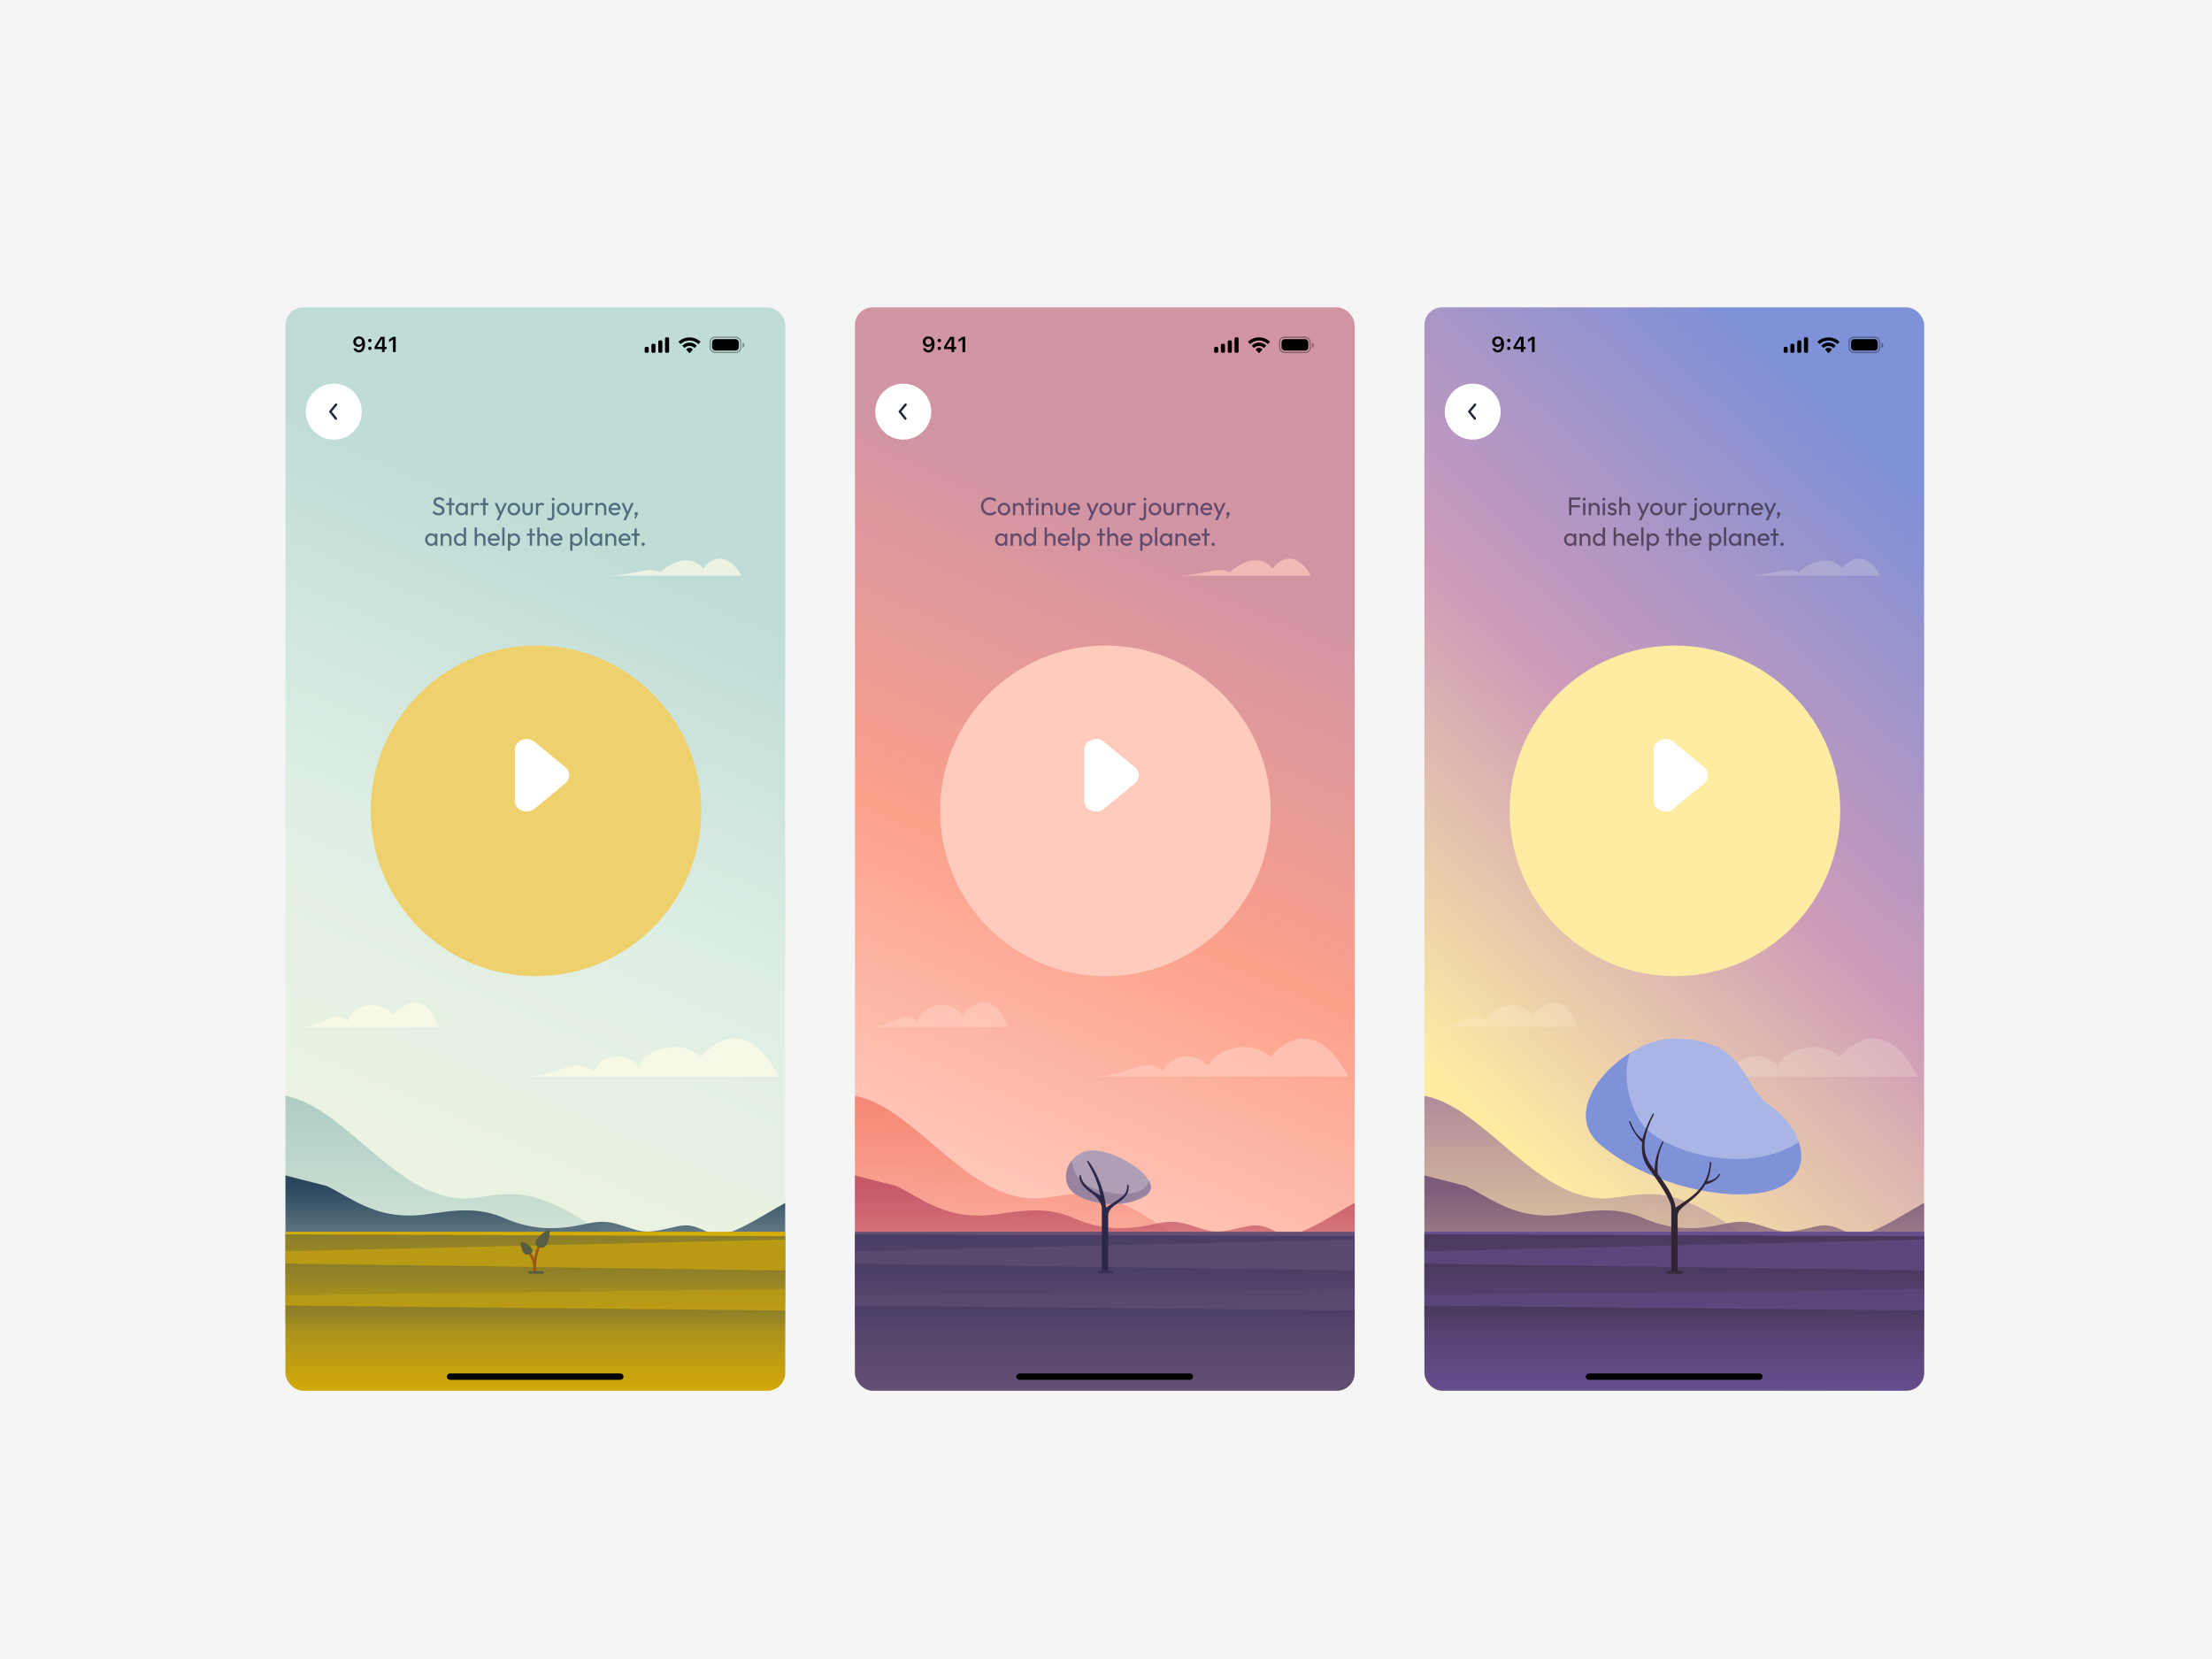
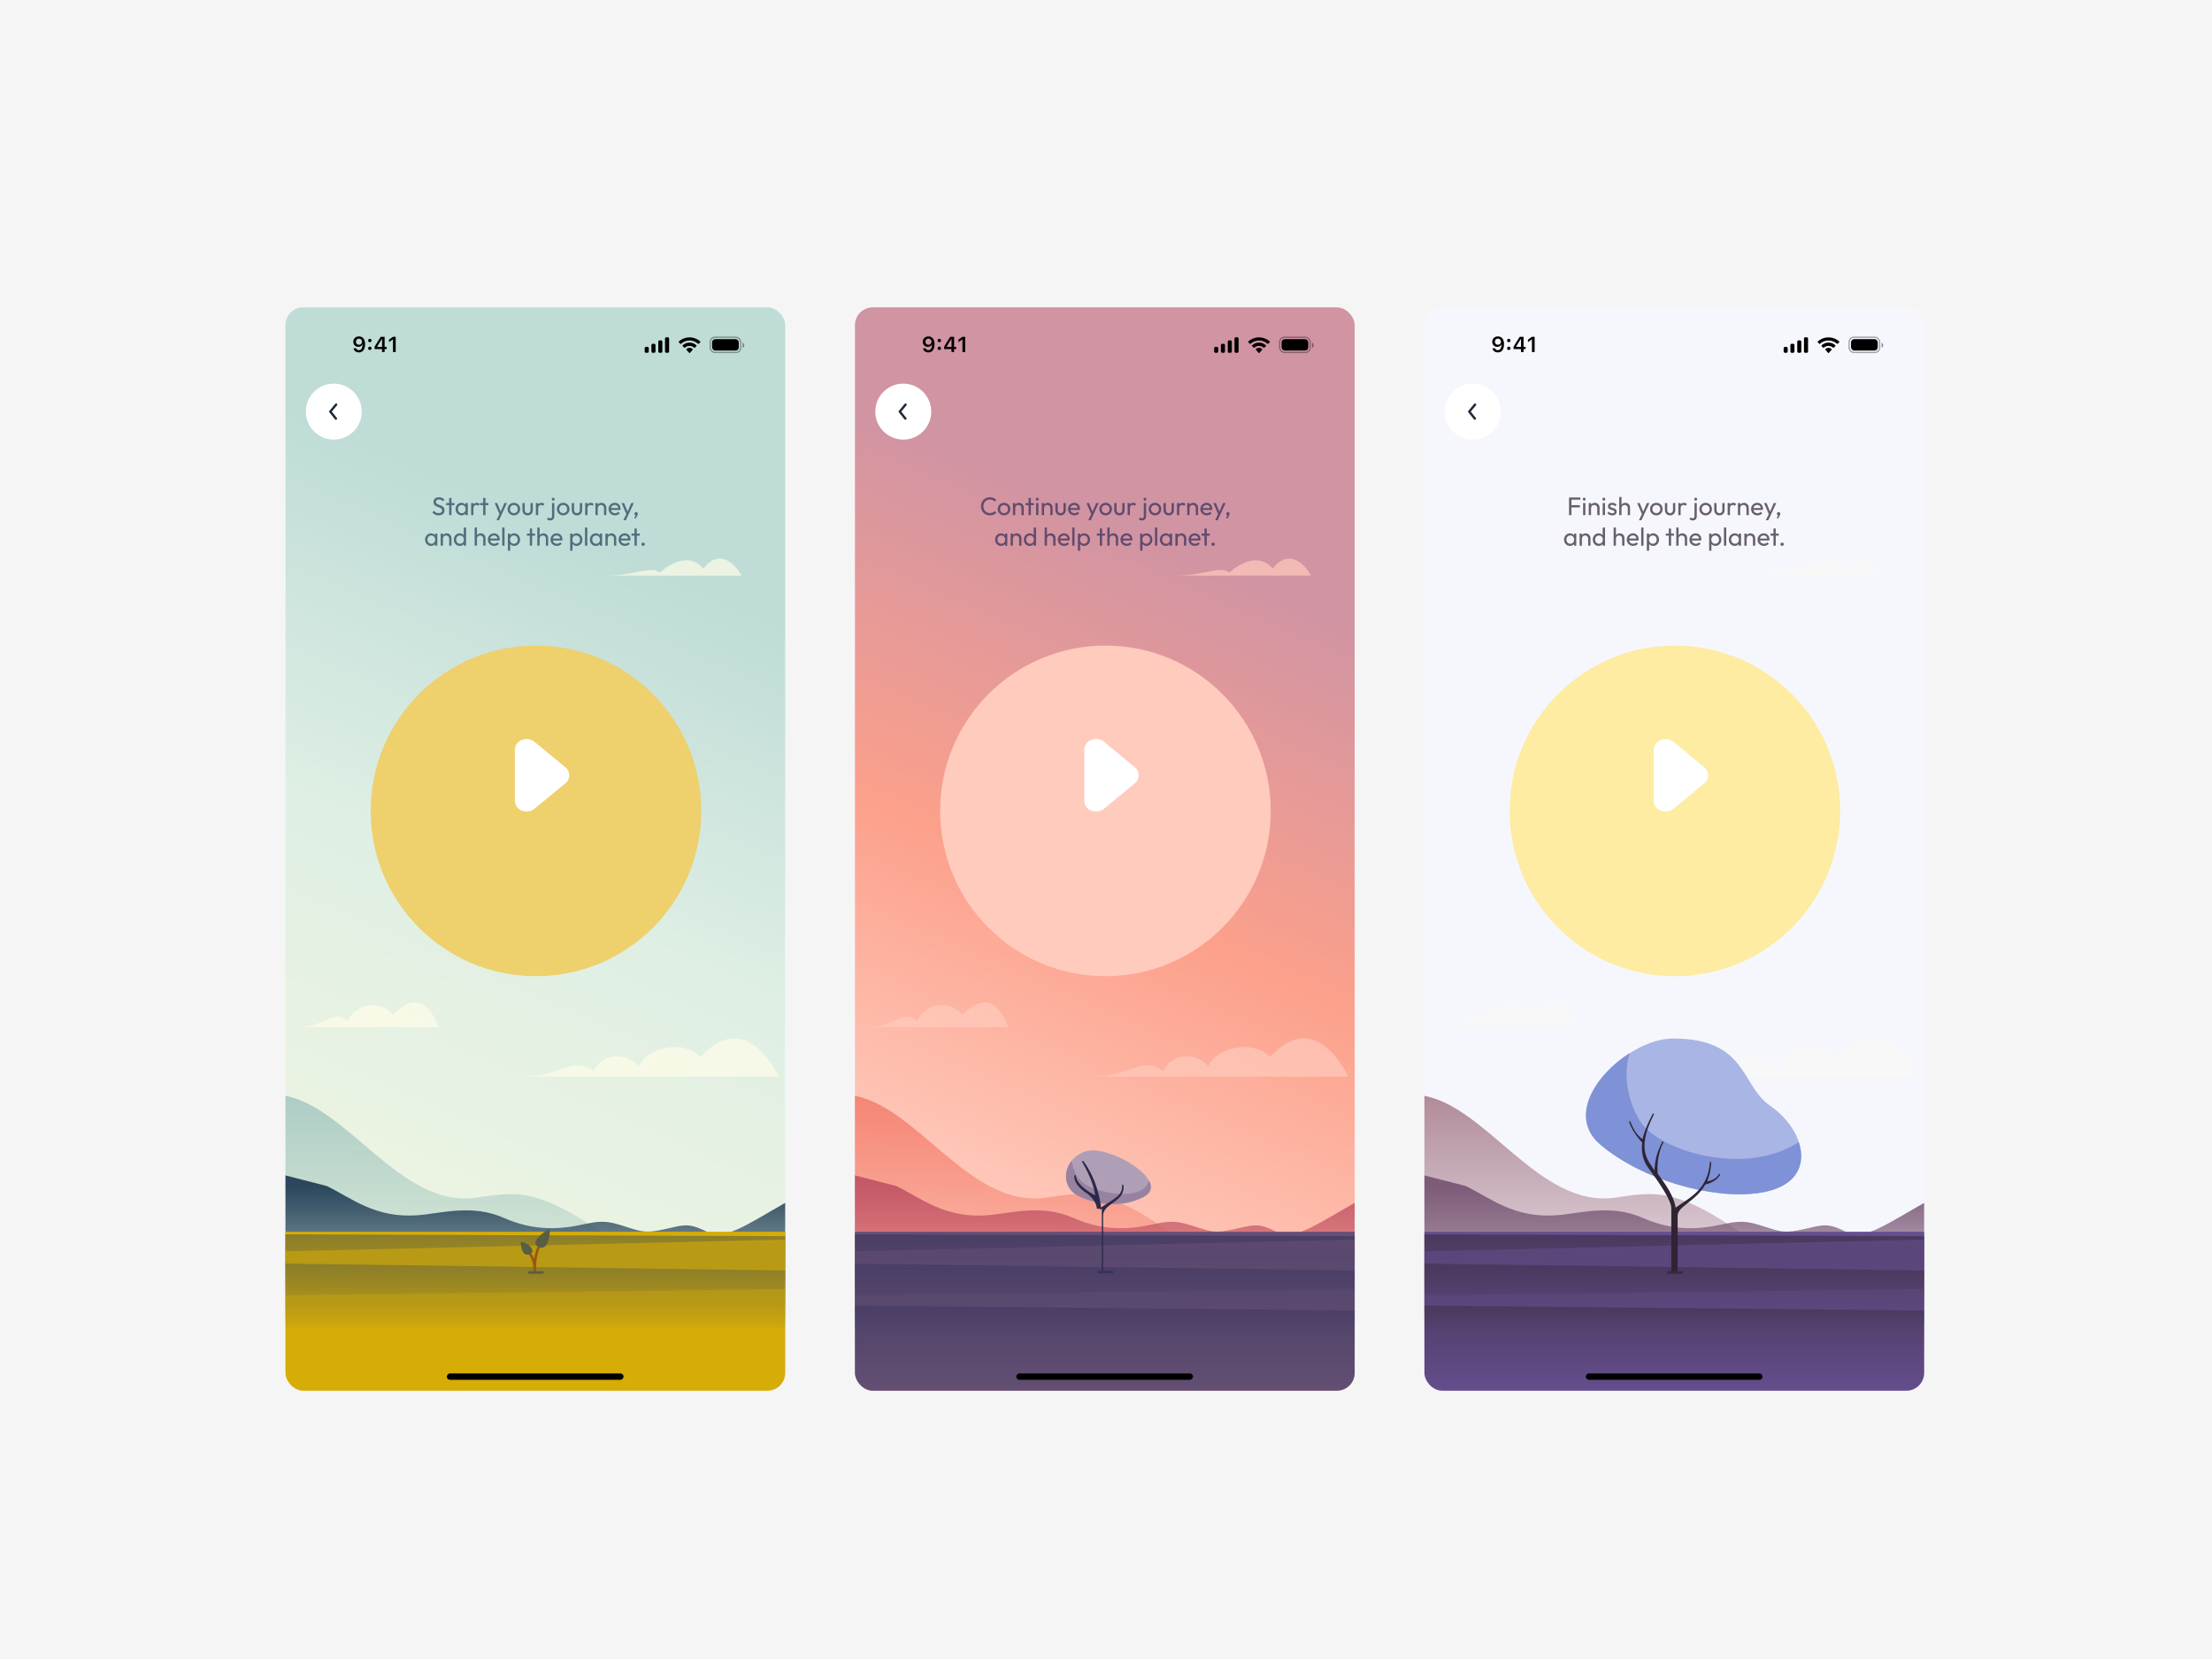
<svg xmlns="http://www.w3.org/2000/svg" width="1449" height="1087" fill="none">
  <path fill="#F5F5F5" d="M0 0h1449v1087H0z" />
  <g filter="url(#a)">
    <g clip-path="url(#b)">
      <rect width="327.355" height="709.685" x="187" y="188" fill="#F6F7FD" rx="11.662" />
      <path fill="url(#c)" d="M187 188h327.355v709.685H187z" />
      <g filter="url(#d)">
        <path fill="#000" d="M235.144 207.05c.535 0 1.042.099 1.521.298.48.193.904.497 1.273.912.373.41.666.938.878 1.584.212.64.318 1.412.318 2.316v.014c0 1.12-.162 2.079-.484 2.876-.323.797-.786 1.41-1.39 1.839-.599.424-1.316.636-2.15.636-.613 0-1.167-.11-1.66-.332a3.391 3.391 0 0 1-1.217-.926 3.246 3.246 0 0 1-.643-1.355l-.013-.076h1.749l.027.069c.088.23.213.433.374.608.166.175.364.311.594.408.236.092.498.138.789.138.525 0 .954-.154 1.286-.463.336-.313.587-.73.753-1.251a6.366 6.366 0 0 0 .291-1.743c.004-.069.007-.136.007-.2v-.201l-.311-1.666c0-.378-.088-.721-.263-1.03a1.98 1.98 0 0 0-.712-.733c-.295-.18-.63-.27-1.003-.27-.359 0-.689.088-.989.263a1.998 1.998 0 0 0-.719.719 1.93 1.93 0 0 0-.269 1.009v.014c0 .388.085.731.255 1.031.171.295.404.527.699.698.295.17.631.256 1.009.256.378 0 .717-.083 1.017-.249a1.87 1.87 0 0 0 .712-.692c.175-.295.263-.629.263-1.002v-.014h.414v1.839h-.242a2.384 2.384 0 0 1-.532.733 2.66 2.66 0 0 1-.871.546c-.341.139-.742.208-1.203.208-.636 0-1.199-.143-1.687-.429a3.11 3.11 0 0 1-1.155-1.175 3.413 3.413 0 0 1-.415-1.687v-.014c0-.678.157-1.279.47-1.805.318-.53.756-.945 1.314-1.244.562-.305 1.201-.457 1.915-.457zm7.129 8.885c-.314 0-.576-.104-.788-.311a1.064 1.064 0 0 1-.312-.775c0-.308.104-.567.312-.774a1.07 1.07 0 0 1 .788-.318c.318 0 .581.106.788.318.208.207.311.466.311.774 0 .305-.103.563-.311.775-.207.207-.47.311-.788.311zm0-5.13a1.064 1.064 0 0 1-1.1-1.086c0-.309.104-.567.312-.774a1.07 1.07 0 0 1 .788-.318c.318 0 .581.106.788.318.208.207.311.465.311.774a1.063 1.063 0 0 1-1.099 1.086zm7.979 6.471v-1.915h-4.882v-1.459c.263-.447.526-.896.789-1.348.267-.452.537-.901.809-1.348.276-.452.55-.897.822-1.335.277-.442.551-.878.823-1.307.277-.433.553-.855.83-1.265h2.51v6.589h1.348v1.473h-1.348v1.915h-1.701zm-3.222-3.346h3.25v-5.207h-.104l-.629.968a117.675 117.675 0 0 0-1.916 3.105c-.207.346-.408.689-.601 1.03v.104zm10.399 3.346v-8.221h-.125l-2.482 1.75v-1.674l2.607-1.832h1.777v9.977h-1.777z" />
        <rect width="19.991" height="9.996" x="465.21" y="207.575" stroke="#000" stroke-width=".833" opacity=".35" rx="3.165" />
        <path fill="#000" d="M486.45 211.141v3.395a1.844 1.844 0 0 0 1.107-1.698c0-.741-.436-1.41-1.107-1.697" opacity=".4" />
        <rect width="17.492" height="7.497" x="466.459" y="208.824" fill="#000" rx="2.082" />
        <path fill="#000" fill-rule="evenodd" d="M451.691 209.744a8.24 8.24 0 0 1 5.566 2.145.296.296 0 0 0 .405-.003l1.081-1.052a.285.285 0 0 0-.003-.412c-3.94-3.644-10.157-3.644-14.098 0a.283.283 0 0 0-.003.412l1.081 1.052a.296.296 0 0 0 .405.003 8.24 8.24 0 0 1 5.566-2.145zm-.002 3.515c1.13 0 2.22.426 3.058 1.196a.286.286 0 0 0 .403-.006l1.072-1.098a.31.31 0 0 0-.004-.433 6.58 6.58 0 0 0-9.057 0 .31.31 0 0 0-.004.433l1.072 1.098a.286.286 0 0 0 .403.006 4.52 4.52 0 0 1 3.057-1.196zm2.102 2.327a.338.338 0 0 1-.085.234l-1.813 2.044a.27.27 0 0 1-.201.094.272.272 0 0 1-.202-.094l-1.813-2.044a.34.34 0 0 1-.085-.234.34.34 0 0 1 .094-.23c1.158-1.094 2.854-1.094 4.012 0a.334.334 0 0 1 .093.23zm-15.486-7.027c0-.527-.398-.955-.888-.955h-.889c-.491 0-.888.428-.888.955v8.275c0 .527.397.955.888.955h.889c.49 0 .888-.428.888-.955v-8.275zm-6.192 1.082h.888c.491 0 .889.438.889.978v6.192c0 .54-.398.978-.889.978h-.888c-.491 0-.889-.438-.889-.978v-6.192c0-.54.398-.978.889-.978zm-3.608 2.207h-.889c-.491 0-.888.443-.888.99v3.961c0 .546.397.99.888.99h.889c.49 0 .888-.444.888-.99v-3.961c0-.547-.398-.99-.888-.99zm-4.416 2.037h-.888c-.491 0-.889.437-.889.976v1.952c0 .539.398.976.889.976h.888c.491 0 .889-.437.889-.976v-1.952c0-.539-.398-.976-.889-.976z" clip-rule="evenodd" />
      </g>
      <path fill="url(#e)" d="M367.337 777.738c-20.824-9.995-30.82-10.412-54.559-6.663-50.898 8.036-85.359-61.561-128.693-67.054-.833 3.332-1.999 40.066 0 67.054 2.499 33.735-25.406 123.695 0 139.105 20.324 12.327 303.893-3.194 333.185-8.33 27.488-14.161-43.897-79.965-66.22-81.631-27.905-2.082-61.223-31.685-83.713-42.481z" />
      <path fill="url(#f)" d="M273.628 782.736c-27.904 2.083-43.314-11.245-59.557-19.158l-50.394-12.911 12.078 157.014h351.094s76.759-128.167 28.321-144.103c-26.568-8.741-72.884 39.867-90.377 30.82-12.466-6.449-15.811-5.668-25.754-3.348l-.067.016c-12.495 2.915-16.243 3.104-23.74.833-13.744-4.165-17.492-6.664-32.486-3.332-14.993 3.332-32.069 4.998-52.893-4.165-20.824-9.163-41.181-2.789-56.225-1.666z" />
      <path fill="#D6AC07" d="M521.435 793.565h-345.68c18.742 33.318-114.533 145.352 194.081 129.526 303.508-15.565 139.521-109.674 151.599-129.526z" />
      <path fill="url(#g)" fill-opacity=".6" d="m519.769 796.48-337.35-1.25-3.332 104.537c-47.896 69.136 259.468 14.161 339.016 13.744 63.638-.333-7.774-96.623 1.666-117.031z" />
      <path fill="url(#h)" fill-opacity=".6" d="m519.353 798.562-334.019 7.845c16.803 23.532-68.229 90.054 0 92.944 29.274 1.24 287.467 26.376 330.27 0 37.009-22.805 24.22-72.979 3.749-100.789z" />
      <path fill="url(#i)" fill-opacity=".6" d="m184.501 814.389 333.186 4.568c6.663 29.583 29.293 78.738 0 81.643-23.151 2.297-296.571.583-333.186 3.332-66.356 4.983 1.666-71.218 0-89.543z" />
      <path fill="url(#j)" fill-opacity=".6" d="m517.687 831.048-332.353 4.122c1.666 15.036-113.416 67.066-2.082 64.181 27.449-.712 314.946 2.66 334.435 0 43.748-5.972-13.503-59.653 0-68.303z" />
-       <path fill="url(#k)" fill-opacity=".6" d="m520.185 845.188-335.684-3.312c2.915 15.41-90.87 58.318 0 59.974 4.945.09 327.154-2.493 331.936-2.499 65.514-.086 6.247-41.648 3.748-54.163z" />
      <path stroke="#9B5614" stroke-width="1.666" d="M354.009 801.478c-3.332 5.831-3.748 11.661-3.748 18.325 0-3.748 0-7.497-3.332-12.078" />
      <path fill="#585E42" d="M360.256 791.482c-4.165 2.083-13.744 9.163-7.496 12.078 6.247 2.916 7.496-7.913 7.496-12.078zm-19.158 8.746c4.581 0 10.784 6.072 5.882 8.004-4.902 1.932-5.882-5.244-5.882-8.004z" />
      <path fill="#FFFDE8" fill-opacity=".7" d="M287.372 659.458h-92.459c19.158 0 23.323-12.494 32.902-3.748 4.581-12.078 21.657-14.577 29.57-4.165 17.909-18.742 26.794-.694 29.987 7.913zm173.257-300.284c11.245-14.577 22.351-1.249 24.988 4.581h-88.294c18.325 0 28.321-6.663 34.985-2.082 5.414-4.998 19.158-13.744 28.321-2.499zm49.561 332.77H341.931c26.655 0 31.653-13.744 47.063-3.749 7.08-13.744 23.323-10.828 29.57-2.915 3.748-11.245 27.904-18.742 40.399-6.247 25.405-27.488 43.869-1.666 51.227 12.911z" />
      <path stroke="#585E42" stroke-width="1.666" d="M346.096 820.219h9.996" />
      <g clip-path="url(#l)">
        <path fill="#000" d="M220.05 256.65a.76.76 0 0 1-.596-.282l-3.688-4.582a.763.763 0 0 1 0-.969l3.818-4.582a.762.762 0 0 1 1.077-.099.762.762 0 0 1 .099 1.077l-3.413 4.092 3.298 4.093a.765.765 0 0 1-.595 1.252z" />
      </g>
      <g filter="url(#m)">
        <circle cx="351.094" cy="494.531" r="108.285" fill="#EED06D" />
      </g>
      <g clip-path="url(#n)">
        <path fill="#fff" d="M344.999 518.277a8.832 8.832 0 0 1-3.602-.791 6.969 6.969 0 0 1-4.156-6.293v-33.325a6.968 6.968 0 0 1 4.156-6.293 8.312 8.312 0 0 1 8.747 1.029l20.185 16.663a6.734 6.734 0 0 1 2.537 5.264 6.73 6.73 0 0 1-2.537 5.263l-20.185 16.663a8.148 8.148 0 0 1-5.145 1.82z" />
      </g>
      <g filter="url(#o)">
        <circle cx="218.653" cy="251.305" r="18.325" fill="#fff" />
        <g clip-path="url(#p)">
          <path fill="#202939" d="M220.05 256.65a.76.76 0 0 1-.596-.282l-3.688-4.582a.763.763 0 0 1 0-.969l3.818-4.582a.762.762 0 0 1 1.077-.099.762.762 0 0 1 .099 1.077l-3.413 4.092 3.298 4.093a.765.765 0 0 1-.595 1.252z" />
        </g>
      </g>
      <path fill="#2B475D" fill-opacity=".74" d="M287.273 324.28c-1.832 0-3.065-.683-4.048-1.949l1.066-1.066c.733 1.016 1.633 1.549 3.032 1.549 1.366 0 2.283-.633 2.283-1.682 0-2.982-5.631-1.5-5.631-5.631 0-1.949 1.566-3.115 3.631-3.115 1.516 0 2.733.649 3.499 1.599l-1.066 1.066c-.683-.8-1.433-1.199-2.466-1.199-1.249 0-2.032.566-2.032 1.549 0 2.715 5.647 1.333 5.647 5.614 0 2.049-1.516 3.265-3.915 3.265zm6.975-.166v-6.547h-1.949v-1.366h1.949v-3.316h1.5v3.316h1.949v1.366h-1.949v6.547h-1.5zm8.039.166c-2.183 0-3.865-1.799-3.865-4.114 0-2.316 1.682-4.132 3.865-4.132 1.116 0 2.065.466 2.632 1.249v-1.082h1.516v7.913h-1.516v-1.066c-.567.766-1.5 1.232-2.632 1.232zm.25-1.416c1.482 0 2.482-1.099 2.482-2.698 0-1.616-1-2.716-2.499-2.716s-2.549 1.116-2.549 2.699c0 1.582 1.066 2.715 2.566 2.715zm6.081 1.25v-7.913h1.499v.933c.45-.7 1.183-1.1 2.149-1.1.8 0 1.433.267 1.982.9l-.982 1.016c-.35-.35-.733-.5-1.25-.5-1.116 0-1.899.716-1.899 2.149v4.515h-1.499zm7.886 0v-6.547h-1.949v-1.366h1.949v-3.316h1.499v3.316h1.949v1.366h-1.949v6.547h-1.499zm8.716 3.315 1.949-3.998-3.115-7.23h1.665l2.283 5.614 2.415-5.614h1.666l-3.698 7.979-1.499 3.249h-1.666zm11.4-3.149c-2.316 0-4.132-1.832-4.132-4.148 0-2.299 1.799-4.098 4.132-4.098 2.299 0 4.131 1.799 4.131 4.098 0 2.333-1.816 4.148-4.131 4.148zm0-1.449c1.499 0 2.582-1.133 2.582-2.699 0-1.549-1.1-2.649-2.582-2.649-1.5 0-2.583 1.117-2.583 2.649 0 1.566 1.083 2.699 2.583 2.699zm9.019 1.449c-1.999 0-3.398-1.432-3.398-3.481v-4.598h1.499v4.531c0 1.299.716 2.099 1.899 2.099s1.883-.783 1.883-2.099v-4.531h1.499v4.598c0 2.065-1.383 3.481-3.382 3.481zm5.391-.166v-7.913h1.5v.933c.45-.7 1.183-1.1 2.149-1.1.799 0 1.433.267 1.982.9l-.983 1.016c-.349-.35-.733-.5-1.249-.5-1.116 0-1.899.716-1.899 2.149v4.515h-1.5zm11.345-9.496c-.55 0-.933-.416-.933-.966 0-.533.383-.95.933-.95.549 0 .949.417.949.95 0 .55-.4.966-.949.966zm-1.899 12.978c-1.033 0-1.666-.334-2.233-.967l.966-.983c.317.367.667.55 1.167.55.666 0 1.232-.4 1.232-1.233v-8.762h1.5v8.746c0 1.732-1.233 2.649-2.632 2.649zm8.454-3.316c-2.316 0-4.132-1.832-4.132-4.148 0-2.299 1.799-4.098 4.132-4.098 2.299 0 4.131 1.799 4.131 4.098 0 2.333-1.816 4.148-4.131 4.148zm0-1.449c1.499 0 2.582-1.133 2.582-2.699 0-1.549-1.1-2.649-2.582-2.649-1.5 0-2.583 1.117-2.583 2.649 0 1.566 1.083 2.699 2.583 2.699zm9.019 1.449c-1.999 0-3.398-1.432-3.398-3.481v-4.598h1.499v4.531c0 1.299.716 2.099 1.899 2.099s1.883-.783 1.883-2.099v-4.531h1.499v4.598c0 2.065-1.383 3.481-3.382 3.481zm5.391-.166v-7.913h1.5v.933c.449-.7 1.182-1.1 2.149-1.1.799 0 1.432.267 1.982.9l-.983 1.016c-.35-.35-.733-.5-1.249-.5-1.116 0-1.899.716-1.899 2.149v4.515h-1.5zm6.719 0v-7.913h1.5v1.032c.566-.749 1.449-1.199 2.499-1.199 1.815 0 3.098 1.516 3.098 3.165v4.915h-1.499v-4.615c0-1.216-.833-2.066-2.033-2.066-1.199 0-2.065.867-2.065 2.066v4.615h-1.5zm12.792.166c-2.382 0-4.181-1.766-4.181-4.131 0-2.316 1.782-4.115 4.081-4.115 2.166 0 3.732 1.633 3.732 3.882 0 .233-.017.483-.083.799h-6.198c.234 1.316 1.233 2.149 2.649 2.149.883 0 1.666-.3 2.183-.933l.966.983c-.766.883-1.899 1.366-3.149 1.366zm-.133-6.863c-1.333 0-2.282.799-2.516 2.049h4.815c-.167-1.283-1-2.049-2.299-2.049zm5.603 10.012 1.949-3.998-3.115-7.23h1.666l2.282 5.614 2.415-5.614h1.666l-3.698 7.979-1.499 3.249h-1.666zm7.168-1.483.9-1.716c-.416-.083-.783-.483-.783-.999 0-.633.483-1.133 1.116-1.133.583 0 1.1.5 1.1 1.133 0 .25-.084.566-.367 1.099l-1.099 2.083-.867-.467zM282.325 344.28c-2.183 0-3.865-1.799-3.865-4.114 0-2.316 1.682-4.132 3.865-4.132 1.116 0 2.066.466 2.632 1.249v-1.082h1.516v7.913h-1.516v-1.066c-.566.766-1.499 1.232-2.632 1.232zm.25-1.416c1.482 0 2.482-1.099 2.482-2.698 0-1.616-1-2.716-2.499-2.716s-2.549 1.116-2.549 2.699c0 1.582 1.066 2.715 2.566 2.715zm6.081 1.25v-7.913h1.499v1.032c.567-.749 1.45-1.199 2.499-1.199 1.816 0 3.099 1.516 3.099 3.165v4.915h-1.5v-4.615c0-1.216-.833-2.066-2.032-2.066-1.2 0-2.066.867-2.066 2.066v4.615h-1.499zm12.475.166c-2.182 0-3.848-1.799-3.848-4.114 0-2.333 1.666-4.132 3.831-4.132 1.133 0 2.083.483 2.666 1.266v-5.081h1.516v11.895h-1.516v-1.083c-.566.783-1.533 1.249-2.649 1.249zm.25-1.416c1.483 0 2.499-1.116 2.499-2.698 0-1.6-1.016-2.716-2.516-2.716-1.482 0-2.532 1.116-2.532 2.699 0 1.599 1.05 2.715 2.549 2.715zm9.563 1.25v-11.895h1.499v5.014c.567-.749 1.45-1.199 2.499-1.199 1.8 0 3.099 1.316 3.099 3.165v4.915h-1.499v-4.615c0-1.216-.833-2.066-2.033-2.066-1.199 0-2.066.867-2.066 2.066v4.615h-1.499zm12.792.166c-2.382 0-4.182-1.766-4.182-4.131 0-2.316 1.783-4.115 4.082-4.115 2.166 0 3.732 1.633 3.732 3.882 0 .233-.017.483-.084.799h-6.197c.233 1.316 1.233 2.149 2.649 2.149.883 0 1.666-.3 2.182-.933l.967.983c-.767.883-1.9 1.366-3.149 1.366zm-.133-6.863c-1.333 0-2.283.799-2.516 2.049h4.815c-.167-1.283-1-2.049-2.299-2.049zm5.399 6.697v-11.895h1.5v11.895h-1.5zm3.694 3.315v-11.228h1.499v1.099c.583-.783 1.549-1.266 2.665-1.266 2.166 0 3.832 1.799 3.832 4.132 0 2.315-1.666 4.114-3.832 4.114-1.132 0-2.082-.466-2.665-1.249v4.398h-1.499zm3.914-4.565c1.5 0 2.549-1.116 2.549-2.715 0-1.583-1.049-2.699-2.532-2.699-1.499 0-2.515 1.116-2.515 2.716 0 1.582 1.016 2.698 2.498 2.698zm10.463 1.25v-6.547h-1.949v-1.366h1.949v-3.316h1.499v3.316h1.95v1.366h-1.95v6.547h-1.499zm4.917 0v-11.895h1.5v5.014c.566-.749 1.449-1.199 2.499-1.199 1.799 0 3.098 1.316 3.098 3.165v4.915h-1.499v-4.615c0-1.216-.833-2.066-2.033-2.066-1.199 0-2.065.867-2.065 2.066v4.615h-1.5zm12.792.166c-2.382 0-4.181-1.766-4.181-4.131 0-2.316 1.782-4.115 4.081-4.115 2.166 0 3.732 1.633 3.732 3.882 0 .233-.017.483-.083.799h-6.198c.234 1.316 1.233 2.149 2.649 2.149.883 0 1.666-.3 2.183-.933l.966.983c-.767.883-1.899 1.366-3.149 1.366zm-.133-6.863c-1.333 0-2.282.799-2.516 2.049h4.815c-.167-1.283-1-2.049-2.299-2.049zm8.865 10.012v-11.228h1.499v1.099c.583-.783 1.55-1.266 2.666-1.266 2.166 0 3.831 1.799 3.831 4.132 0 2.315-1.665 4.114-3.831 4.114-1.133 0-2.083-.466-2.666-1.249v4.398h-1.499zm3.915-4.565c1.499 0 2.549-1.116 2.549-2.715 0-1.583-1.05-2.699-2.532-2.699-1.5 0-2.516 1.116-2.516 2.716 0 1.582 1.016 2.698 2.499 2.698zm5.781 1.25v-11.895h1.5v11.895h-1.5zm7.058.166c-2.182 0-3.865-1.799-3.865-4.114 0-2.316 1.683-4.132 3.865-4.132 1.117 0 2.066.466 2.633 1.249v-1.082h1.516v7.913h-1.516v-1.066c-.567.766-1.5 1.232-2.633 1.232zm.25-1.416c1.483 0 2.483-1.099 2.483-2.698 0-1.616-1-2.716-2.499-2.716-1.5 0-2.549 1.116-2.549 2.699 0 1.582 1.066 2.715 2.565 2.715zm6.081 1.25v-7.913h1.5v1.032c.566-.749 1.449-1.199 2.499-1.199 1.816 0 3.098 1.516 3.098 3.165v4.915h-1.499v-4.615c0-1.216-.833-2.066-2.032-2.066-1.2 0-2.066.867-2.066 2.066v4.615h-1.5zm12.792.166c-2.382 0-4.181-1.766-4.181-4.131 0-2.316 1.782-4.115 4.081-4.115 2.166 0 3.732 1.633 3.732 3.882 0 .233-.017.483-.083.799h-6.198c.234 1.316 1.233 2.149 2.649 2.149.883 0 1.666-.3 2.183-.933l.966.983c-.766.883-1.899 1.366-3.149 1.366zm-.133-6.863c-1.333 0-2.282.799-2.516 2.049h4.815c-.167-1.283-1-2.049-2.299-2.049zm6.388 6.697v-6.547h-1.949v-1.366h1.949v-3.316h1.5v3.316h1.949v1.366h-1.949v6.547h-1.5zm5.664.166c-.633 0-1.083-.483-1.083-1.099 0-.617.45-1.083 1.083-1.083s1.083.466 1.083 1.083c0 .616-.45 1.099-1.083 1.099z" />
      <rect width="115.782" height="4.165" fill="#000" rx="2.082" transform="matrix(-1 0 0 1 408.474 886.364)" />
    </g>
  </g>
  <g filter="url(#q)">
    <g clip-path="url(#r)">
      <rect width="327.355" height="709.685" x="560.042" y="188" fill="#F6F7FD" rx="11.662" />
      <path fill="url(#s)" d="M560.042 188h327.355v709.685H560.042z" />
      <g filter="url(#t)">
        <path fill="#000" d="M608.186 207.05c.535 0 1.042.099 1.521.298.48.193.904.497 1.272.912.374.41.666.938.878 1.584.213.64.319 1.412.319 2.316v.014c0 1.12-.162 2.079-.484 2.876-.323.797-.786 1.41-1.39 1.839-.599.424-1.316.636-2.151.636-.613 0-1.166-.11-1.659-.332a3.383 3.383 0 0 1-1.217-.926 3.246 3.246 0 0 1-.643-1.355l-.014-.076h1.75l.027.069c.088.23.212.433.374.608.166.175.364.311.594.408.235.092.498.138.788.138.526 0 .955-.154 1.287-.463.336-.313.587-.73.753-1.251a6.366 6.366 0 0 0 .291-1.743c.004-.069.006-.136.006-.2v-.201l-.311-1.666c0-.378-.087-.721-.262-1.03a1.983 1.983 0 0 0-.713-.733 1.885 1.885 0 0 0-1.002-.27c-.36 0-.689.088-.989.263a1.99 1.99 0 0 0-.719.719c-.18.3-.27.636-.27 1.009v.014c0 .388.086.731.256 1.031.171.295.404.527.699.698.295.17.631.256 1.009.256.378 0 .717-.083 1.016-.249.3-.166.537-.397.713-.692.175-.295.262-.629.262-1.002v-.014h.415v1.839h-.242c-.12.263-.297.507-.532.733a2.67 2.67 0 0 1-.871.546c-.342.139-.743.208-1.203.208-.637 0-1.199-.143-1.688-.429a3.115 3.115 0 0 1-1.154-1.175 3.413 3.413 0 0 1-.415-1.687v-.014c0-.678.157-1.279.47-1.805.318-.53.756-.945 1.314-1.244.562-.305 1.201-.457 1.915-.457zm7.129 8.885c-.314 0-.577-.104-.789-.311a1.068 1.068 0 0 1-.311-.775c0-.308.104-.567.311-.774.212-.212.475-.318.789-.318.318 0 .58.106.788.318.207.207.311.466.311.774 0 .305-.104.563-.311.775a1.07 1.07 0 0 1-.788.311zm0-5.13c-.314 0-.577-.104-.789-.312a1.067 1.067 0 0 1-.311-.774c0-.309.104-.567.311-.774.212-.212.475-.318.789-.318.318 0 .58.106.788.318.207.207.311.465.311.774a1.067 1.067 0 0 1-1.099 1.086zm7.979 6.471v-1.915h-4.882v-1.459c.263-.447.526-.896.788-1.348a137.25 137.25 0 0 1 2.455-3.99c.277-.433.553-.855.83-1.265h2.51v6.589h1.348v1.473h-1.348v1.915h-1.701zm-3.222-3.346h3.249v-5.207h-.103c-.203.314-.413.637-.63.968a91.057 91.057 0 0 0-1.286 2.061 90.192 90.192 0 0 0-1.23 2.074v.104zm10.399 3.346v-8.221h-.125l-2.482 1.75v-1.674l2.607-1.832h1.777v9.977h-1.777z" />
        <rect width="19.991" height="9.996" x="838.251" y="207.575" stroke="#000" stroke-width=".833" opacity=".35" rx="3.165" />
        <path fill="#000" d="M859.492 211.141v3.395a1.844 1.844 0 0 0 1.106-1.698c0-.741-.436-1.41-1.106-1.697" opacity=".4" />
        <rect width="17.492" height="7.497" x="839.501" y="208.824" fill="#000" rx="2.082" />
        <path fill="#000" fill-rule="evenodd" d="M824.733 209.744c2.071 0 4.064.768 5.565 2.145a.296.296 0 0 0 .405-.003l1.081-1.052a.285.285 0 0 0-.002-.412c-3.941-3.644-10.158-3.644-14.099 0a.285.285 0 0 0-.003.412l1.081 1.052a.296.296 0 0 0 .405.003 8.242 8.242 0 0 1 5.567-2.145zm-.003 3.515c1.13 0 2.221.426 3.059 1.196a.284.284 0 0 0 .402-.006l1.072-1.098a.304.304 0 0 0 .087-.218.301.301 0 0 0-.091-.215 6.58 6.58 0 0 0-9.056 0 .307.307 0 0 0-.004.433l1.072 1.098c.11.113.289.115.402.006a4.521 4.521 0 0 1 3.057-1.196zm2.103 2.327a.343.343 0 0 1-.086.234l-1.813 2.044a.268.268 0 0 1-.201.094.268.268 0 0 1-.201-.094l-1.814-2.044a.34.34 0 0 1-.085-.234.34.34 0 0 1 .094-.23c1.158-1.094 2.854-1.094 4.012 0a.34.34 0 0 1 .094.23zm-15.487-7.027c0-.527-.397-.955-.888-.955h-.889c-.49 0-.888.428-.888.955v8.275c0 .527.398.955.888.955h.889c.491 0 .888-.428.888-.955v-8.275zm-6.192 1.082h.889c.49 0 .888.438.888.978v6.192c0 .54-.398.978-.888.978h-.889c-.491 0-.888-.438-.888-.978v-6.192c0-.54.397-.978.888-.978zm-3.608 2.207h-.889c-.49 0-.888.443-.888.99v3.961c0 .546.398.99.888.99h.889c.491 0 .888-.444.888-.99v-3.961c0-.547-.397-.99-.888-.99zm-4.415 2.037h-.889c-.491 0-.888.437-.888.976v1.952c0 .539.397.976.888.976h.889c.49 0 .888-.437.888-.976v-1.952c0-.539-.398-.976-.888-.976z" clip-rule="evenodd" />
      </g>
      <path fill="url(#u)" d="M740.378 777.738c-20.824-9.995-30.819-10.412-54.559-6.663-50.897 8.036-85.359-61.561-128.693-67.054-.833 3.332-1.999 40.066 0 67.054 2.499 33.735-25.405 123.695 0 139.105 20.325 12.327 303.893-3.194 333.186-8.33 27.488-14.161-43.897-79.965-66.221-81.631-27.904-2.082-61.223-31.685-83.713-42.481z" />
      <path fill="url(#v)" d="M646.67 782.736c-27.905 2.083-43.314-11.245-59.557-19.158l-50.394-12.911 12.077 157.014h351.095s76.759-128.167 28.32-144.103c-26.567-8.741-72.884 39.867-90.376 30.82-12.467-6.449-15.811-5.668-25.755-3.348l-.067.016c-12.494 2.915-16.243 3.104-23.739.833-13.744-4.165-17.493-6.664-32.486-3.332-14.993 3.332-32.069 4.998-52.893-4.165-20.824-9.163-41.181-2.789-56.225-1.666z" />
      <path fill="#645074" d="M894.477 793.565h-345.68c18.742 33.318-114.533 145.352 194.08 129.526 303.513-15.565 139.522-109.674 151.6-129.526z" />
      <path fill="url(#w)" fill-opacity=".6" d="m892.811 796.48-337.351-1.25-3.331 104.537c-47.896 69.136 259.468 14.161 339.016 13.744 63.638-.333-7.775-96.623 1.666-117.031z" />
      <path fill="url(#x)" fill-opacity=".6" d="m892.394 798.562-334.018 7.845c16.803 23.532-68.23 90.054 0 92.944 29.273 1.24 287.466 26.376 330.27 0 37.009-22.805 24.219-72.979 3.748-100.789z" />
      <path fill="url(#y)" fill-opacity=".6" d="m557.543 814.389 333.185 4.568c6.664 29.583 29.294 78.738 0 81.643-23.15 2.297-296.571.583-333.185 3.332-66.356 4.983 1.666-71.218 0-89.543z" />
      <path fill="url(#z)" fill-opacity=".6" d="m890.728 831.048-332.352 4.122c1.666 15.036-113.417 67.066-2.083 64.181 27.45-.712 314.946 2.66 334.435 0 43.749-5.972-13.502-59.653 0-68.303z" />
      <path fill="url(#A)" fill-opacity=".6" d="m893.227 845.188-335.684-3.312c2.915 15.41-90.87 58.318 0 59.974 4.945.09 327.154-2.493 331.936-2.499 65.514-.086 6.247-41.648 3.748-54.163z" />
      <path fill="#FFCBBD" fill-opacity=".7" d="M660.414 659.458h-92.459c19.158 0 23.323-12.494 32.902-3.748 4.581-12.078 21.657-14.577 29.57-4.165 17.909-18.742 26.794-.694 29.987 7.913zM833.67 359.174c11.245-14.577 22.351-1.249 24.989 4.581h-88.294c18.325 0 28.321-6.663 34.984-2.082 5.415-4.998 19.159-13.744 28.321-2.499zm49.562 332.77H714.973c26.655 0 31.653-13.744 47.062-3.749 7.081-13.744 23.323-10.828 29.571-2.915 3.748-11.245 27.904-18.742 40.398-6.247 25.406-27.488 43.87-1.666 51.228 12.911z" />
      <g clip-path="url(#B)">
-         <path fill="#000" d="M593.091 256.65a.76.76 0 0 1-.595-.282l-3.688-4.582a.764.764 0 0 1 0-.969l3.818-4.582a.761.761 0 0 1 1.349.419.766.766 0 0 1-.173.559l-3.413 4.092 3.298 4.093a.763.763 0 0 1-.596 1.252z" />
-       </g>
+         </g>
      <g filter="url(#C)">
        <circle cx="724.136" cy="494.531" r="108.285" fill="#FFCBBD" />
      </g>
      <g clip-path="url(#D)">
        <path fill="#fff" d="M718.04 518.277a8.827 8.827 0 0 1-3.601-.791 6.969 6.969 0 0 1-4.156-6.293v-33.325a6.968 6.968 0 0 1 4.156-6.293 8.31 8.31 0 0 1 8.747 1.029l20.184 16.663a6.725 6.725 0 0 1 0 10.527l-20.184 16.663a8.149 8.149 0 0 1-5.146 1.82z" />
      </g>
      <g filter="url(#E)">
        <circle cx="591.694" cy="251.305" r="18.325" fill="#fff" />
        <g clip-path="url(#F)">
          <path fill="#202939" d="M593.091 256.65a.76.76 0 0 1-.595-.282l-3.688-4.582a.764.764 0 0 1 0-.969l3.818-4.582a.761.761 0 0 1 1.349.419.766.766 0 0 1-.173.559l-3.413 4.092 3.298 4.093a.763.763 0 0 1-.596 1.252z" />
        </g>
      </g>
      <path fill="#39325C" fill-opacity=".74" d="M648.409 324.28c-3.349 0-5.831-2.632-5.831-5.947s2.465-5.947 5.814-5.947c1.816 0 3.165.666 4.231 1.732l-1.082 1.083c-.75-.816-1.816-1.316-3.149-1.316-2.449 0-4.198 1.866-4.198 4.448 0 2.599 1.766 4.448 4.198 4.448 1.449 0 2.482-.516 3.232-1.333l1.083 1.066c-1.05 1.1-2.482 1.766-4.298 1.766zm9.31 0c-2.316 0-4.132-1.832-4.132-4.148 0-2.299 1.799-4.098 4.132-4.098 2.299 0 4.131 1.799 4.131 4.098 0 2.333-1.816 4.148-4.131 4.148zm0-1.449c1.499 0 2.582-1.133 2.582-2.699 0-1.549-1.1-2.649-2.582-2.649-1.5 0-2.582 1.117-2.582 2.649 0 1.566 1.082 2.699 2.582 2.699zm5.821 1.283v-7.913h1.499v1.032c.566-.749 1.449-1.199 2.499-1.199 1.816 0 3.098 1.516 3.098 3.165v4.915h-1.499v-4.615c0-1.216-.833-2.066-2.032-2.066-1.2 0-2.066.867-2.066 2.066v4.615h-1.499zm10.245 0v-6.547h-1.949v-1.366h1.949v-3.316h1.499v3.316h1.949v1.366h-1.949v6.547h-1.499zm5.683-9.496c-.549 0-.949-.416-.949-.966 0-.533.4-.95.949-.95.55 0 .95.417.95.95 0 .55-.4.966-.95.966zm-.749 9.496v-7.913h1.499v7.913h-1.499zm3.709 0v-7.913h1.499v1.032c.566-.749 1.449-1.199 2.499-1.199 1.816 0 3.099 1.516 3.099 3.165v4.915h-1.5v-4.615c0-1.216-.833-2.066-2.032-2.066-1.2 0-2.066.867-2.066 2.066v4.615h-1.499zm12.325.166c-1.999 0-3.398-1.432-3.398-3.481v-4.598h1.499v4.531c0 1.299.716 2.099 1.899 2.099s1.883-.783 1.883-2.099v-4.531h1.499v4.598c0 2.065-1.383 3.481-3.382 3.481zm9.056 0c-2.382 0-4.181-1.766-4.181-4.131 0-2.316 1.783-4.115 4.082-4.115 2.165 0 3.731 1.633 3.731 3.882 0 .233-.016.483-.083.799h-6.197c.233 1.316 1.232 2.149 2.648 2.149.883 0 1.666-.3 2.183-.933l.966.983c-.766.883-1.899 1.366-3.149 1.366zm-.133-6.863c-1.333 0-2.282.799-2.515 2.049h4.814c-.166-1.283-.999-2.049-2.299-2.049zm9.198 10.012 1.95-3.998-3.116-7.23h1.666l2.283 5.614 2.415-5.614h1.666l-3.698 7.979-1.5 3.249h-1.666zm11.4-3.149c-2.315 0-4.131-1.832-4.131-4.148 0-2.299 1.799-4.098 4.131-4.098 2.299 0 4.132 1.799 4.132 4.098 0 2.333-1.816 4.148-4.132 4.148zm0-1.449c1.5 0 2.583-1.133 2.583-2.699 0-1.549-1.1-2.649-2.583-2.649-1.499 0-2.582 1.117-2.582 2.649 0 1.566 1.083 2.699 2.582 2.699zm9.02 1.449c-1.999 0-3.399-1.432-3.399-3.481v-4.598h1.5v4.531c0 1.299.716 2.099 1.899 2.099s1.882-.783 1.882-2.099v-4.531h1.5v4.598c0 2.065-1.383 3.481-3.382 3.481zm5.391-.166v-7.913h1.5v.933c.449-.7 1.182-1.1 2.149-1.1.799 0 1.432.267 1.982.9l-.983 1.016c-.35-.35-.733-.5-1.249-.5-1.116 0-1.899.716-1.899 2.149v4.515h-1.5zm11.344-9.496c-.549 0-.932-.416-.932-.966 0-.533.383-.95.932-.95.55 0 .95.417.95.95 0 .55-.4.966-.95.966zm-1.899 12.978c-1.033 0-1.666-.334-2.232-.967l.966-.983c.317.367.667.55 1.166.55.667 0 1.233-.4 1.233-1.233v-8.762h1.499v8.746c0 1.732-1.232 2.649-2.632 2.649zm8.454-3.316c-2.315 0-4.131-1.832-4.131-4.148 0-2.299 1.799-4.098 4.131-4.098 2.299 0 4.132 1.799 4.132 4.098 0 2.333-1.816 4.148-4.132 4.148zm0-1.449c1.5 0 2.583-1.133 2.583-2.699 0-1.549-1.1-2.649-2.583-2.649-1.499 0-2.582 1.117-2.582 2.649 0 1.566 1.083 2.699 2.582 2.699zm9.02 1.449c-1.999 0-3.399-1.432-3.399-3.481v-4.598h1.5v4.531c0 1.299.716 2.099 1.899 2.099s1.882-.783 1.882-2.099v-4.531h1.5v4.598c0 2.065-1.383 3.481-3.382 3.481zm5.391-.166v-7.913h1.499v.933c.45-.7 1.183-1.1 2.15-1.1.799 0 1.432.267 1.982.9l-.983 1.016c-.35-.35-.733-.5-1.249-.5-1.117 0-1.9.716-1.9 2.149v4.515h-1.499zm6.719 0v-7.913h1.5v1.032c.566-.749 1.449-1.199 2.498-1.199 1.816 0 3.099 1.516 3.099 3.165v4.915h-1.499v-4.615c0-1.216-.833-2.066-2.033-2.066-1.199 0-2.065.867-2.065 2.066v4.615h-1.5zm12.792.166c-2.382 0-4.181-1.766-4.181-4.131 0-2.316 1.782-4.115 4.081-4.115 2.166 0 3.732 1.633 3.732 3.882 0 .233-.017.483-.084.799h-6.197c.233 1.316 1.233 2.149 2.649 2.149.883 0 1.666-.3 2.182-.933l.967.983c-.767.883-1.9 1.366-3.149 1.366zm-.133-6.863c-1.333 0-2.283.799-2.516 2.049h4.815c-.167-1.283-1-2.049-2.299-2.049zm5.603 10.012 1.949-3.998-3.116-7.23h1.666l2.283 5.614 2.415-5.614h1.666l-3.698 7.979-1.499 3.249h-1.666zm7.168-1.483.9-1.716c-.417-.083-.783-.483-.783-.999 0-.633.483-1.133 1.116-1.133.583 0 1.1.5 1.1 1.133 0 .25-.084.566-.367 1.099l-1.099 2.083-.867-.467zm-147.44 18.334c-2.183 0-3.865-1.799-3.865-4.114 0-2.316 1.682-4.132 3.865-4.132 1.116 0 2.065.466 2.632 1.249v-1.082h1.516v7.913h-1.516v-1.066c-.567.766-1.499 1.232-2.632 1.232zm.25-1.416c1.482 0 2.482-1.099 2.482-2.698 0-1.616-1-2.716-2.499-2.716s-2.549 1.116-2.549 2.699c0 1.582 1.066 2.715 2.566 2.715zm6.081 1.25v-7.913h1.499v1.032c.566-.749 1.449-1.199 2.499-1.199 1.816 0 3.099 1.516 3.099 3.165v4.915h-1.5v-4.615c0-1.216-.833-2.066-2.032-2.066-1.2 0-2.066.867-2.066 2.066v4.615h-1.499zm12.475.166c-2.182 0-3.848-1.799-3.848-4.114 0-2.333 1.666-4.132 3.831-4.132 1.133 0 2.083.483 2.666 1.266v-5.081h1.516v11.895h-1.516v-1.083c-.567.783-1.533 1.249-2.649 1.249zm.25-1.416c1.483 0 2.499-1.116 2.499-2.698 0-1.6-1.016-2.716-2.516-2.716-1.482 0-2.532 1.116-2.532 2.699 0 1.599 1.05 2.715 2.549 2.715zm9.563 1.25v-11.895h1.499v5.014c.567-.749 1.45-1.199 2.499-1.199 1.799 0 3.099 1.316 3.099 3.165v4.915h-1.499v-4.615c0-1.216-.833-2.066-2.033-2.066-1.199 0-2.066.867-2.066 2.066v4.615h-1.499zm12.792.166c-2.382 0-4.182-1.766-4.182-4.131 0-2.316 1.783-4.115 4.082-4.115 2.166 0 3.732 1.633 3.732 3.882 0 .233-.017.483-.084.799h-6.197c.233 1.316 1.233 2.149 2.649 2.149.883 0 1.666-.3 2.182-.933l.966.983c-.766.883-1.899 1.366-3.148 1.366zm-.133-6.863c-1.333 0-2.283.799-2.516 2.049h4.815c-.167-1.283-1-2.049-2.299-2.049zm5.399 6.697v-11.895h1.5v11.895h-1.5zm3.693 3.315v-11.228h1.5v1.099c.583-.783 1.549-1.266 2.665-1.266 2.166 0 3.832 1.799 3.832 4.132 0 2.315-1.666 4.114-3.832 4.114-1.133 0-2.082-.466-2.665-1.249v4.398h-1.5zm3.915-4.565c1.5 0 2.549-1.116 2.549-2.715 0-1.583-1.049-2.699-2.532-2.699-1.499 0-2.516 1.116-2.516 2.716 0 1.582 1.017 2.698 2.499 2.698zm10.463 1.25v-6.547h-1.949v-1.366h1.949v-3.316h1.499v3.316h1.949v1.366h-1.949v6.547h-1.499zm4.917 0v-11.895h1.5v5.014c.566-.749 1.449-1.199 2.498-1.199 1.8 0 3.099 1.316 3.099 3.165v4.915h-1.499v-4.615c0-1.216-.833-2.066-2.033-2.066-1.199 0-2.065.867-2.065 2.066v4.615h-1.5zm12.792.166c-2.382 0-4.181-1.766-4.181-4.131 0-2.316 1.782-4.115 4.081-4.115 2.166 0 3.732 1.633 3.732 3.882 0 .233-.017.483-.083.799h-6.198c.233 1.316 1.233 2.149 2.649 2.149.883 0 1.666-.3 2.182-.933l.967.983c-.767.883-1.899 1.366-3.149 1.366zm-.133-6.863c-1.333 0-2.283.799-2.516 2.049h4.815c-.167-1.283-1-2.049-2.299-2.049zm8.865 10.012v-11.228h1.499v1.099c.583-.783 1.55-1.266 2.666-1.266 2.165 0 3.831 1.799 3.831 4.132 0 2.315-1.666 4.114-3.831 4.114-1.133 0-2.083-.466-2.666-1.249v4.398h-1.499zm3.915-4.565c1.499 0 2.549-1.116 2.549-2.715 0-1.583-1.05-2.699-2.533-2.699-1.499 0-2.515 1.116-2.515 2.716 0 1.582 1.016 2.698 2.499 2.698zm5.781 1.25v-11.895h1.499v11.895h-1.499zm7.058.166c-2.182 0-3.865-1.799-3.865-4.114 0-2.316 1.683-4.132 3.865-4.132 1.116 0 2.066.466 2.632 1.249v-1.082h1.516v7.913h-1.516v-1.066c-.566.766-1.499 1.232-2.632 1.232zm.25-1.416c1.483 0 2.482-1.099 2.482-2.698 0-1.616-.999-2.716-2.498-2.716-1.5 0-2.549 1.116-2.549 2.699 0 1.582 1.066 2.715 2.565 2.715zm6.081 1.25v-7.913h1.5v1.032c.566-.749 1.449-1.199 2.499-1.199 1.815 0 3.098 1.516 3.098 3.165v4.915h-1.499v-4.615c0-1.216-.833-2.066-2.033-2.066-1.199 0-2.065.867-2.065 2.066v4.615h-1.5zm12.792.166c-2.382 0-4.181-1.766-4.181-4.131 0-2.316 1.782-4.115 4.081-4.115 2.166 0 3.732 1.633 3.732 3.882 0 .233-.017.483-.083.799h-6.198c.234 1.316 1.233 2.149 2.649 2.149.883 0 1.666-.3 2.183-.933l.966.983c-.767.883-1.899 1.366-3.149 1.366zm-.133-6.863c-1.333 0-2.282.799-2.516 2.049h4.815c-.167-1.283-1-2.049-2.299-2.049zm6.388 6.697v-6.547h-1.949v-1.366h1.949v-3.316h1.499v3.316h1.95v1.366h-1.95v6.547h-1.499zm5.664.166c-.633 0-1.083-.483-1.083-1.099 0-.617.45-1.083 1.083-1.083s1.083.466 1.083 1.083c0 .616-.45 1.099-1.083 1.099z" />
      <path fill="#AF9FB6" d="M707.503 770.832c-17.504-7.831-7.911-32.902 11.246-30.403 19.157 2.499 46.096 22.268 30.405 30.403-11.247 5.831-26.243 6.894-41.651 0z" />
      <path fill="#9782A0" d="M749.181 770.59c-11.247 5.831-26.243 6.894-41.651 0-10.722-4.797-11.277-16.062-5.695-23.497 2.336 10.828 6.501 15.41 16.497 18.742 9.995 3.332 30.849 6.247 34.391-5.831 2.15 4.094 1.541 7.951-3.542 10.586z" />
-       <path fill="#2C2849" stroke="#2C2849" stroke-linejoin="round" stroke-width=".833" d="M722.179 778.054v41.648h3.332c0-12.911-.005-29.653-.005-36.65 0-8.746 14.802-9.163 13.328-19.991 0 7.497-4.582 8.33-14.577 15.41-2.078-19.991-12.589-32.443-11.662-30.82 6.664 11.661 7.913 17.909 8.746 22.907-2.916-1.666-12.911-6.665-13.744-13.745 0 0-1.544 4.937 7.912 11.245 2.497 1.666 6.67 6.247 6.67 9.996z" />
+       <path fill="#2C2849" stroke="#2C2849" stroke-linejoin="round" stroke-width=".833" d="M722.179 778.054v41.648c0-12.911-.005-29.653-.005-36.65 0-8.746 14.802-9.163 13.328-19.991 0 7.497-4.582 8.33-14.577 15.41-2.078-19.991-12.589-32.443-11.662-30.82 6.664 11.661 7.913 17.909 8.746 22.907-2.916-1.666-12.911-6.665-13.744-13.745 0 0-1.544 4.937 7.912 11.245 2.497 1.666 6.67 6.247 6.67 9.996z" />
      <path stroke="#39325C" stroke-width="1.666" d="M719.165 819.977h9.995" />
      <rect width="115.782" height="4.165" fill="#000" rx="2.082" transform="matrix(-1 0 0 1 781.516 886.364)" />
    </g>
  </g>
  <g filter="url(#G)">
    <g clip-path="url(#H)">
      <rect width="327.355" height="709.685" x="933.083" y="188" fill="#F6F7FD" rx="11.662" />
-       <path fill="url(#I)" d="M933.083 188h327.355v709.685H933.083z" />
      <g filter="url(#J)">
        <path fill="#000" d="M981.228 207.05c.534 0 1.041.099 1.521.298.479.193.903.497 1.272.912.373.41.666.938.878 1.584.212.64.318 1.412.318 2.316v.014c0 1.12-.161 2.079-.484 2.876-.323.797-.786 1.41-1.39 1.839-.599.424-1.316.636-2.15.636-.613 0-1.166-.11-1.659-.332a3.374 3.374 0 0 1-1.217-.926 3.234 3.234 0 0 1-.643-1.355l-.014-.076h1.749l.028.069c.087.23.212.433.373.608.166.175.364.311.595.408.235.092.498.138.788.138.525 0 .954-.154 1.286-.463.336-.313.588-.73.754-1.251.17-.526.267-1.107.29-1.743.005-.069.007-.136.007-.2v-.201l-.311-1.666c0-.378-.088-.721-.263-1.03a1.972 1.972 0 0 0-.712-.733 1.886 1.886 0 0 0-1.003-.27c-.359 0-.689.088-.988.263-.3.175-.54.415-.719.719-.18.3-.27.636-.27 1.009v.014c0 .388.085.731.256 1.031.17.295.403.527.698.698.295.17.632.256 1.01.256s.716-.083 1.016-.249c.3-.166.537-.397.712-.692.175-.295.263-.629.263-1.002v-.014h.415v1.839h-.242c-.12.263-.298.507-.533.733a2.66 2.66 0 0 1-.871.546c-.341.139-.742.208-1.203.208-.636 0-1.198-.143-1.687-.429a3.11 3.11 0 0 1-1.155-1.175 3.423 3.423 0 0 1-.415-1.687v-.014c0-.678.157-1.279.471-1.805.318-.53.756-.945 1.313-1.244.563-.305 1.201-.457 1.916-.457zm7.128 8.885c-.313 0-.576-.104-.788-.311a1.064 1.064 0 0 1-.311-.775c0-.308.103-.567.311-.774a1.07 1.07 0 0 1 .788-.318c.318 0 .581.106.788.318.208.207.311.466.311.774 0 .305-.103.563-.311.775-.207.207-.47.311-.788.311zm0-5.13a1.063 1.063 0 0 1-1.099-1.086c0-.309.103-.567.311-.774a1.07 1.07 0 0 1 .788-.318c.318 0 .581.106.788.318.208.207.311.465.311.774a1.063 1.063 0 0 1-1.099 1.086zm7.979 6.471v-1.915h-4.881v-1.459a120.095 120.095 0 0 1 2.42-4.031c.276-.442.551-.878.822-1.307.277-.433.554-.855.83-1.265h2.51v6.589h1.348v1.473h-1.348v1.915h-1.701zm-3.222-3.346h3.25v-5.207h-.104c-.203.314-.412.637-.629.968-.212.332-.426.671-.643 1.017-.217.346-.431.694-.643 1.044-.212.346-.422.694-.629 1.044-.208.346-.408.689-.602 1.03v.104zm10.397 3.346v-8.221h-.12l-2.48 1.75v-1.674l2.6-1.832h1.78v9.977h-1.78z" />
        <rect width="19.991" height="9.996" x="1211.29" y="207.575" stroke="#000" stroke-width=".833" opacity=".35" rx="3.165" />
        <path fill="#000" d="M1232.53 211.141v3.395a1.848 1.848 0 0 0 1.11-1.698c0-.741-.44-1.41-1.11-1.697" opacity=".4" />
        <rect width="17.492" height="7.497" x="1212.54" y="208.824" fill="#000" rx="2.082" />
        <path fill="#000" fill-rule="evenodd" d="M1197.77 209.744c2.08 0 4.07.768 5.57 2.145.11.106.29.105.41-.003l1.08-1.052a.31.31 0 0 0 .08-.207.272.272 0 0 0-.09-.205c-3.94-3.644-10.15-3.644-14.09 0a.272.272 0 0 0-.09.205c-.01.078.03.152.08.207l1.08 1.052c.11.108.3.109.41.003a8.225 8.225 0 0 1 5.56-2.145zm0 3.515c1.13 0 2.22.426 3.06 1.196.11.109.29.107.4-.006l1.08-1.098a.336.336 0 0 0 .08-.218.292.292 0 0 0-.09-.215 6.584 6.584 0 0 0-9.06 0 .338.338 0 0 0-.09.216c0 .081.03.159.09.217l1.07 1.098c.11.113.29.115.41.006a4.489 4.489 0 0 1 3.05-1.196zm2.1 2.327a.287.287 0 0 1-.08.234l-1.81 2.044a.292.292 0 0 1-.21.094.288.288 0 0 1-.2-.094l-1.81-2.044a.288.288 0 0 1-.08-.234c0-.088.03-.171.09-.23 1.16-1.094 2.85-1.094 4.01 0 .06.059.09.142.09.23zm-15.48-7.027c0-.527-.4-.955-.89-.955h-.89c-.49 0-.89.428-.89.955v8.275c0 .527.4.955.89.955h.89c.49 0 .89-.428.89-.955v-8.275zm-6.19 1.082h.88c.5 0 .89.438.89.978v6.192c0 .54-.39.978-.89.978h-.88c-.49 0-.89-.438-.89-.978v-6.192c0-.54.4-.978.89-.978zm-3.61 2.207h-.89c-.49 0-.89.443-.89.99v3.961c0 .546.4.99.89.99h.89c.49 0 .89-.444.89-.99v-3.961c0-.547-.4-.99-.89-.99zm-4.42 2.037h-.89c-.49 0-.88.437-.88.976v1.952c0 .539.39.976.88.976h.89c.49 0 .89-.437.89-.976v-1.952c0-.539-.4-.976-.89-.976z" clip-rule="evenodd" />
      </g>
      <path fill="url(#K)" d="M1113.42 777.738c-20.82-9.995-30.82-10.412-54.56-6.663-50.9 8.036-85.358-61.561-128.692-67.054-.833 3.332-1.999 40.066 0 67.054 2.499 33.735-25.405 123.695 0 139.105 20.324 12.327 303.892-3.194 333.182-8.33 27.49-14.161-43.89-79.965-66.22-81.631-27.9-2.082-61.22-31.685-83.71-42.481z" />
      <path fill="url(#L)" d="M1019.71 782.736c-27.903 2.083-43.312-11.245-59.555-19.158l-50.395-12.911 12.078 157.014h351.092s76.76-128.167 28.32-144.103c-26.56-8.741-72.88 39.867-90.37 30.82-12.47-6.449-15.81-5.668-25.76-3.348l-.06.016c-12.5 2.915-16.25 3.104-23.74.833-13.75-4.165-17.5-6.664-32.49-3.332-14.99 3.332-32.07 4.998-52.89-4.165-20.83-9.163-41.18-2.789-56.23-1.666z" />
      <path fill="#664F8F" d="M1267.52 793.565H921.839c18.741 33.318-114.534 145.352 194.081 129.526 303.51-15.565 139.52-109.674 151.6-129.526z" />
      <path fill="url(#M)" fill-opacity=".6" d="m1265.85 796.48-337.348-1.25-3.332 104.537c-47.895 69.136 259.47 14.161 339.02 13.744 63.63-.333-7.78-96.623 1.66-117.031z" />
      <path fill="url(#N)" fill-opacity=".6" d="m1265.44 798.562-334.023 7.845c16.803 23.532-68.229 90.054 0 92.944 29.274 1.24 287.463 26.376 330.273 0 37.01-22.805 24.22-72.979 3.75-100.789z" />
      <path fill="url(#O)" fill-opacity=".6" d="m930.585 814.389 333.185 4.568c6.66 29.583 29.29 78.738 0 81.643-23.15 2.297-296.571.583-333.186 3.332-66.355 4.983 1.666-71.218.001-89.543z" />
      <path fill="url(#P)" fill-opacity=".6" d="m1263.77 831.048-332.353 4.122c1.666 15.036-113.416 67.066-2.082 64.181 27.449-.712 314.945 2.66 334.435 0 43.75-5.972-13.5-59.653 0-68.303z" />
      <path fill="url(#Q)" fill-opacity=".6" d="m1266.27 845.188-335.686-3.312c2.916 15.41-90.87 58.318 0 59.974 4.945.09 327.156-2.493 331.936-2.499 65.51-.086 6.25-41.648 3.75-54.163z" />
      <path fill="#FFFDE8" fill-opacity=".2" d="M1033.46 659.458h-92.463c19.158 0 23.323-12.494 32.902-3.748 4.581-12.078 21.657-14.577 29.571-4.165 17.91-18.742 26.79-.694 29.99 7.913zm173.25-300.284c11.25-14.577 22.35-1.249 24.99 4.581h-88.29c18.32 0 28.32-6.663 34.98-2.082 5.42-4.998 19.16-13.744 28.32-2.499zm49.56 332.77h-168.26c26.66 0 31.66-13.744 47.07-3.749 7.08-13.744 23.32-10.828 29.57-2.915 3.75-11.245 27.9-18.742 40.4-6.247 25.4-27.488 43.87-1.666 51.22 12.911z" />
      <g clip-path="url(#R)">
        <path fill="#000" d="M966.133 256.65a.754.754 0 0 1-.595-.282l-3.688-4.582a.759.759 0 0 1 0-.969l3.817-4.582a.762.762 0 0 1 1.077-.099.767.767 0 0 1 .099 1.077l-3.413 4.092 3.299 4.093a.77.77 0 0 1 .103.817.762.762 0 0 1-.699.435z" />
      </g>
      <g filter="url(#S)">
        <circle cx="1097.18" cy="494.531" r="108.285" fill="#FDECA2" />
      </g>
      <g clip-path="url(#T)">
        <path fill="#fff" d="M1091.08 518.277a8.826 8.826 0 0 1-3.6-.791 6.944 6.944 0 0 1-3-2.536 6.984 6.984 0 0 1-1.16-3.757v-33.325a6.984 6.984 0 0 1 1.16-3.757 6.944 6.944 0 0 1 3-2.536 8.32 8.32 0 0 1 8.75 1.029l20.18 16.663a6.745 6.745 0 0 1 2.54 5.264 6.745 6.745 0 0 1-2.54 5.263l-20.18 16.663a8.157 8.157 0 0 1-5.15 1.82z" />
      </g>
      <g filter="url(#U)">
        <circle cx="964.736" cy="251.305" r="18.325" fill="#fff" />
        <g clip-path="url(#V)">
          <path fill="#202939" d="M966.133 256.65a.754.754 0 0 1-.595-.282l-3.688-4.582a.759.759 0 0 1 0-.969l3.817-4.582a.762.762 0 0 1 1.077-.099.767.767 0 0 1 .099 1.077l-3.413 4.092 3.299 4.093a.77.77 0 0 1 .103.817.762.762 0 0 1-.699.435z" />
        </g>
      </g>
      <path fill="#372A3C" fill-opacity=".74" d="M1027.83 324.114v-11.562h7.38v1.433h-5.81v3.615h5.53v1.433h-5.53v5.081h-1.57zm9.94-9.496c-.55 0-.95-.416-.95-.966 0-.533.4-.95.95-.95.55 0 .95.417.95.95 0 .55-.4.966-.95.966zm-.75 9.496v-7.913h1.5v7.913h-1.5zm3.71 0v-7.913h1.5v1.032c.56-.749 1.44-1.199 2.49-1.199 1.82 0 3.1 1.516 3.1 3.165v4.915h-1.5v-4.615c0-1.216-.83-2.066-2.03-2.066-1.2 0-2.06.867-2.06 2.066v4.615h-1.5zm9.89-9.496c-.55 0-.95-.416-.95-.966 0-.533.4-.95.95-.95.55 0 .95.417.95.95 0 .55-.4.966-.95.966zm-.75 9.496v-7.913h1.5v7.913h-1.5zm6.22.166c-1.33 0-2.48-.533-3.21-1.449l.96-.966c.57.716 1.34 1.049 2.27 1.049.93 0 1.47-.333 1.47-.916 0-1.733-4.25-.75-4.25-3.632 0-1.432 1.08-2.332 2.83-2.332 1.23 0 2.22.45 2.85 1.299l-.97.967c-.45-.583-1.1-.9-1.93-.9-.87 0-1.33.333-1.33.85 0 1.566 4.23.666 4.23 3.615 0 1.482-1.13 2.415-2.92 2.415zm4.6-.166v-11.895h1.5v5.014c.56-.749 1.45-1.199 2.5-1.199 1.8 0 3.09 1.316 3.09 3.165v4.915h-1.49v-4.615c0-1.216-.84-2.066-2.04-2.066-1.2 0-2.06.867-2.06 2.066v4.615h-1.5zm12.92 3.315 1.95-3.998-3.11-7.23h1.66l2.29 5.614 2.41-5.614h1.67l-3.7 7.979-1.5 3.249h-1.67zm11.4-3.149c-2.31 0-4.13-1.832-4.13-4.148 0-2.299 1.8-4.098 4.13-4.098 2.3 0 4.13 1.799 4.13 4.098 0 2.333-1.81 4.148-4.13 4.148zm0-1.449c1.5 0 2.59-1.133 2.59-2.699 0-1.549-1.1-2.649-2.59-2.649-1.5 0-2.58 1.117-2.58 2.649 0 1.566 1.08 2.699 2.58 2.699zm9.02 1.449c-2 0-3.4-1.432-3.4-3.481v-4.598h1.5v4.531c0 1.299.72 2.099 1.9 2.099 1.19 0 1.89-.783 1.89-2.099v-4.531h1.49v4.598c0 2.065-1.38 3.481-3.38 3.481zm5.39-.166v-7.913h1.5v.933c.45-.7 1.19-1.1 2.15-1.1.8 0 1.43.267 1.98.9l-.98 1.016c-.35-.35-.73-.5-1.25-.5-1.11 0-1.9.716-1.9 2.149v4.515h-1.5zm11.35-9.496c-.55 0-.93-.416-.93-.966 0-.533.38-.95.93-.95s.95.417.95.95c0 .55-.4.966-.95.966zm-1.9 12.978c-1.03 0-1.67-.334-2.23-.967l.96-.983c.32.367.67.55 1.17.55.67 0 1.23-.4 1.23-1.233v-8.762h1.5v8.746c0 1.732-1.23 2.649-2.63 2.649zm8.45-3.316c-2.31 0-4.13-1.832-4.13-4.148 0-2.299 1.8-4.098 4.13-4.098 2.3 0 4.13 1.799 4.13 4.098 0 2.333-1.81 4.148-4.13 4.148zm0-1.449c1.5 0 2.59-1.133 2.59-2.699 0-1.549-1.1-2.649-2.59-2.649-1.5 0-2.58 1.117-2.58 2.649 0 1.566 1.08 2.699 2.58 2.699zm9.02 1.449c-2 0-3.4-1.432-3.4-3.481v-4.598h1.5v4.531c0 1.299.72 2.099 1.9 2.099 1.19 0 1.88-.783 1.88-2.099v-4.531h1.5v4.598c0 2.065-1.38 3.481-3.38 3.481zm5.39-.166v-7.913h1.5v.933c.45-.7 1.19-1.1 2.15-1.1.8 0 1.43.267 1.98.9l-.98 1.016c-.35-.35-.73-.5-1.25-.5-1.11 0-1.9.716-1.9 2.149v4.515h-1.5zm6.72 0v-7.913h1.5v1.032c.57-.749 1.45-1.199 2.5-1.199 1.82 0 3.1 1.516 3.1 3.165v4.915h-1.5v-4.615c0-1.216-.83-2.066-2.03-2.066-1.2 0-2.07.867-2.07 2.066v4.615h-1.5zm12.79.166c-2.38 0-4.18-1.766-4.18-4.131 0-2.316 1.79-4.115 4.08-4.115 2.17 0 3.74 1.633 3.74 3.882 0 .233-.02.483-.09.799h-6.19c.23 1.316 1.23 2.149 2.64 2.149.89 0 1.67-.3 2.19-.933l.96.983c-.76.883-1.9 1.366-3.15 1.366zm-.13-6.863c-1.33 0-2.28.799-2.51 2.049h4.81c-.17-1.283-1-2.049-2.3-2.049zm5.6 10.012 1.95-3.998-3.11-7.23h1.66l2.29 5.614 2.41-5.614h1.67l-3.7 7.979-1.5 3.249h-1.67zm7.17-1.483.9-1.716c-.41-.083-.78-.483-.78-.999 0-.633.48-1.133 1.12-1.133.58 0 1.1.5 1.1 1.133 0 .25-.09.566-.37 1.099l-1.1 2.083-.87-.467zm-135.47 18.334c-2.18 0-3.87-1.799-3.87-4.114 0-2.316 1.69-4.132 3.87-4.132 1.11 0 2.06.466 2.63 1.249v-1.082h1.52v7.913h-1.52v-1.066c-.57.766-1.5 1.232-2.63 1.232zm.25-1.416c1.48 0 2.48-1.099 2.48-2.698 0-1.616-1-2.716-2.5-2.716s-2.55 1.116-2.55 2.699c0 1.582 1.07 2.715 2.57 2.715zm6.08 1.25v-7.913h1.5v1.032c.56-.749 1.45-1.199 2.5-1.199 1.81 0 3.1 1.516 3.1 3.165v4.915h-1.5v-4.615c0-1.216-.84-2.066-2.04-2.066-1.2 0-2.06.867-2.06 2.066v4.615h-1.5zm12.47.166c-2.18 0-3.84-1.799-3.84-4.114 0-2.333 1.66-4.132 3.83-4.132 1.13 0 2.08.483 2.66 1.266v-5.081h1.52v11.895h-1.52v-1.083c-.56.783-1.53 1.249-2.65 1.249zm.25-1.416c1.49 0 2.5-1.116 2.5-2.698 0-1.6-1.01-2.716-2.51-2.716-1.49 0-2.53 1.116-2.53 2.699 0 1.599 1.04 2.715 2.54 2.715zm9.57 1.25v-11.895h1.5v5.014c.56-.749 1.45-1.199 2.5-1.199 1.79 0 3.09 1.316 3.09 3.165v4.915h-1.5v-4.615c0-1.216-.83-2.066-2.03-2.066-1.2 0-2.06.867-2.06 2.066v4.615h-1.5zm12.79.166c-2.38 0-4.18-1.766-4.18-4.131 0-2.316 1.78-4.115 4.08-4.115 2.16 0 3.73 1.633 3.73 3.882 0 .233-.02.483-.08.799h-6.2c.23 1.316 1.23 2.149 2.65 2.149.88 0 1.67-.3 2.18-.933l.97.983c-.77.883-1.9 1.366-3.15 1.366zm-.13-6.863c-1.34 0-2.29.799-2.52 2.049h4.81c-.16-1.283-.99-2.049-2.29-2.049zm5.4 6.697v-11.895h1.5v11.895h-1.5zm3.69 3.315v-11.228h1.5v1.099c.58-.783 1.55-1.266 2.66-1.266 2.17 0 3.84 1.799 3.84 4.132 0 2.315-1.67 4.114-3.84 4.114-1.13 0-2.08-.466-2.66-1.249v4.398h-1.5zm3.91-4.565c1.5 0 2.55-1.116 2.55-2.715 0-1.583-1.05-2.699-2.53-2.699-1.5 0-2.52 1.116-2.52 2.716 0 1.582 1.02 2.698 2.5 2.698zm10.47 1.25v-6.547h-1.95v-1.366h1.95v-3.316h1.5v3.316h1.94v1.366h-1.94v6.547h-1.5zm4.91 0v-11.895h1.5v5.014c.57-.749 1.45-1.199 2.5-1.199 1.8 0 3.1 1.316 3.1 3.165v4.915h-1.5v-4.615c0-1.216-.83-2.066-2.03-2.066-1.2 0-2.07.867-2.07 2.066v4.615h-1.5zm12.8.166c-2.39 0-4.19-1.766-4.19-4.131 0-2.316 1.79-4.115 4.09-4.115 2.16 0 3.73 1.633 3.73 3.882 0 .233-.02.483-.09.799h-6.19c.23 1.316 1.23 2.149 2.65 2.149.88 0 1.66-.3 2.18-.933l.96.983c-.76.883-1.9 1.366-3.14 1.366zm-.14-6.863c-1.33 0-2.28.799-2.51 2.049h4.81c-.17-1.283-1-2.049-2.3-2.049zm8.87 10.012v-11.228h1.5v1.099c.58-.783 1.55-1.266 2.66-1.266 2.17 0 3.83 1.799 3.83 4.132 0 2.315-1.66 4.114-3.83 4.114-1.13 0-2.08-.466-2.66-1.249v4.398h-1.5zm3.91-4.565c1.5 0 2.55-1.116 2.55-2.715 0-1.583-1.05-2.699-2.53-2.699-1.5 0-2.52 1.116-2.52 2.716 0 1.582 1.02 2.698 2.5 2.698zm5.78 1.25v-11.895h1.5v11.895h-1.5zm7.06.166c-2.18 0-3.86-1.799-3.86-4.114 0-2.316 1.68-4.132 3.86-4.132 1.12 0 2.07.466 2.63 1.249v-1.082h1.52v7.913h-1.52v-1.066c-.56.766-1.5 1.232-2.63 1.232zm.25-1.416c1.48 0 2.48-1.099 2.48-2.698 0-1.616-1-2.716-2.5-2.716-1.49 0-2.54 1.116-2.54 2.699 0 1.582 1.06 2.715 2.56 2.715zm6.08 1.25v-7.913h1.5v1.032c.57-.749 1.45-1.199 2.5-1.199 1.82 0 3.1 1.516 3.1 3.165v4.915h-1.5v-4.615c0-1.216-.83-2.066-2.03-2.066-1.2 0-2.07.867-2.07 2.066v4.615h-1.5zm12.79.166c-2.38 0-4.18-1.766-4.18-4.131 0-2.316 1.79-4.115 4.08-4.115 2.17 0 3.74 1.633 3.74 3.882 0 .233-.02.483-.09.799h-6.19c.23 1.316 1.23 2.149 2.64 2.149.89 0 1.67-.3 2.19-.933l.96.983c-.76.883-1.9 1.366-3.15 1.366zm-.13-6.863c-1.33 0-2.28.799-2.51 2.049h4.81c-.17-1.283-1-2.049-2.3-2.049zm6.39 6.697v-6.547h-1.95v-1.366h1.95v-3.316h1.5v3.316h1.95v1.366h-1.95v6.547h-1.5zm5.66.166c-.63 0-1.08-.483-1.08-1.099 0-.617.45-1.083 1.08-1.083.64 0 1.09.466 1.09 1.083 0 .616-.45 1.099-1.09 1.099z" />
      <path fill="#A9B5E4" d="M1048.45 736.507c-29.57-24.989 16.66-69.553 47.48-69.553 48.73 0 44.22 30.82 63.72 44.147 23.74 16.223 32.9 51.287-7.5 57.058-30.82 4.403-76.53-8.688-103.7-31.652z" />
      <path fill="#7F91D7" d="M1152.06 768.159c-30.82 4.403-76.53-8.688-103.7-31.652-21.07-17.807-3.66-45.553 19.25-60.031-6.67 20.465 3.8 42.449 9.99 48.786 17.49 17.908 68.31 30.819 100.7 9.579 4.88 14.715-1.04 29.718-26.24 33.318z" />
      <path fill="#2F2433" d="M1095.22 819.702v-41.648c0-5.313-8.25-17.307-15.12-26.554-3.87-5.208-4.6-11.16-3.94-16.659-2.22-2.14-3.97-4.505-5.28-6.64-1.19-1.792-2.13-3.738-2.9-5.706-.25-.622-.37-.982-.37-.982.12.328.24.655.37.982a37.665 37.665 0 0 0 2.9 5.706c1.38 2.073 3.09 3.938 5.28 5.39 1.89-8.184 6.86-17.075 6.86-17.075-12.5 24.572-2.92 31.135 1.25 38.316 0-6.299.82-10.949 3.79-17.47.78-1.95 1.39-2.884 1.2-2.521-.43.873-.83 1.711-1.2 2.521-1.39 3.444-3.34 10.059-2.54 18.303 4.58 6.247 10.95 14.811 11.78 22.806 9.99-7.08 21.95-12.394 23.2-30.303-.18 5.038-1.31 9.531-2.91 12.911 0 0 6.24-.416 8.74-4.998-2.72 4.998-9.41 5.975-9.57 6.248-6.28 11.161-18.21 14.149-18.21 20.723v36.65h-3.33z" />
      <path stroke="#2F2433" stroke-linejoin="round" stroke-width=".833" d="M1095.22 819.702v-41.648c0-5.313-8.25-17.307-15.12-26.554-3.87-5.208-4.6-11.16-3.94-16.659-6.05-5.831-8.55-13.328-8.55-13.328 1.66 4.582 4.16 9.163 8.55 12.078 1.89-8.184 6.86-17.075 6.86-17.075-12.5 24.572-2.92 31.135 1.25 38.316 0-7.08 1.04-12.078 4.99-19.991.51-1.003-4.99 7.913-3.74 20.824 4.58 6.247 10.95 14.811 11.78 22.806 9.99-7.08 21.95-12.394 23.2-30.303-.18 5.038-1.31 9.531-2.91 12.911 0 0 6.24-.416 8.74-4.998-2.72 4.998-9.41 5.975-9.57 6.248-6.28 11.161-18.21 14.149-18.21 20.723v36.65h-3.33z" />
      <path stroke="#372A3C" stroke-width="1.666" d="M1092.18 820.219h10" />
      <rect width="115.782" height="4.165" fill="#000" rx="2.082" transform="matrix(-1 0 0 1 1154.56 886.364)" />
    </g>
  </g>
  <defs>
    <linearGradient id="c" x1="351.218" x2="531.247" y1="819.222" y2="404.014" gradientUnits="userSpaceOnUse">
      <stop stop-color="#EDF4E2" />
      <stop offset=".491" stop-color="#DFEFE4" />
      <stop offset="1" stop-color="#BFDCD7" />
    </linearGradient>
    <linearGradient id="e" x1="326.389" x2="326.389" y1="706.52" y2="868.675" gradientUnits="userSpaceOnUse">
      <stop stop-color="#AECDC5" />
      <stop offset="1" stop-color="#AECDC5" stop-opacity="0" />
    </linearGradient>
    <linearGradient id="f" x1="339.432" x2="339.432" y1="763.578" y2="867.698" gradientUnits="userSpaceOnUse">
      <stop stop-color="#2B475D" />
      <stop offset="1" stop-color="#2B475D" stop-opacity="0" />
    </linearGradient>
    <linearGradient id="g" x1="351.51" x2="351.51" y1="795.23" y2="858.121" gradientUnits="userSpaceOnUse">
      <stop stop-color="#585E42" />
      <stop offset="1" stop-color="#585E42" stop-opacity="0" />
    </linearGradient>
    <linearGradient id="h" x1="389.004" x2="389.004" y1="799.801" y2="856.873" gradientUnits="userSpaceOnUse">
      <stop stop-color="#D6AC07" />
      <stop offset="1" stop-color="#D6AC07" stop-opacity="0" />
    </linearGradient>
    <linearGradient id="i" x1="357.069" x2="357.069" y1="803.592" y2="857.667" gradientUnits="userSpaceOnUse">
      <stop stop-color="#585E42" />
      <stop offset="1" stop-color="#585E42" stop-opacity="0" />
    </linearGradient>
    <linearGradient id="j" x1="353.572" x2="353.572" y1="815.384" y2="855.968" gradientUnits="userSpaceOnUse">
      <stop stop-color="#D6AC07" />
      <stop offset="1" stop-color="#D6AC07" stop-opacity="0" />
    </linearGradient>
    <linearGradient id="k" x1="347.532" x2="347.532" y1="826.973" y2="901.85" gradientUnits="userSpaceOnUse">
      <stop stop-color="#585E42" />
      <stop offset="1" stop-color="#585E42" stop-opacity="0" />
    </linearGradient>
    <linearGradient id="s" x1="724.259" x2="904.288" y1="819.222" y2="404.014" gradientUnits="userSpaceOnUse">
      <stop stop-color="#FFCBBD" />
      <stop offset=".491" stop-color="#FCA08B" />
      <stop offset="1" stop-color="#D194A3" />
    </linearGradient>
    <linearGradient id="u" x1="699.431" x2="699.431" y1="706.52" y2="868.675" gradientUnits="userSpaceOnUse">
      <stop stop-color="#F58776" />
      <stop offset="1" stop-color="#F58776" stop-opacity="0" />
    </linearGradient>
    <linearGradient id="v" x1="712.474" x2="712.474" y1="763.578" y2="867.698" gradientUnits="userSpaceOnUse">
      <stop stop-color="#C55968" />
      <stop offset="1" stop-color="#C55968" stop-opacity="0" />
    </linearGradient>
    <linearGradient id="w" x1="724.552" x2="724.552" y1="795.23" y2="858.121" gradientUnits="userSpaceOnUse">
      <stop stop-color="#39325C" />
      <stop offset="1" stop-color="#39325C" stop-opacity="0" />
    </linearGradient>
    <linearGradient id="x" x1="762.046" x2="762.046" y1="799.801" y2="856.873" gradientUnits="userSpaceOnUse">
      <stop stop-color="#645074" />
      <stop offset="1" stop-color="#645074" stop-opacity="0" />
    </linearGradient>
    <linearGradient id="y" x1="730.11" x2="730.11" y1="803.592" y2="857.667" gradientUnits="userSpaceOnUse">
      <stop stop-color="#39325C" />
      <stop offset="1" stop-color="#39325C" stop-opacity="0" />
    </linearGradient>
    <linearGradient id="z" x1="726.614" x2="726.614" y1="815.384" y2="855.968" gradientUnits="userSpaceOnUse">
      <stop stop-color="#645074" />
      <stop offset="1" stop-color="#645074" stop-opacity="0" />
    </linearGradient>
    <linearGradient id="A" x1="720.574" x2="720.574" y1="826.973" y2="901.85" gradientUnits="userSpaceOnUse">
      <stop stop-color="#39325C" />
      <stop offset="1" stop-color="#39325C" stop-opacity="0" />
    </linearGradient>
    <linearGradient id="I" x1="1050.84" x2="1388.44" y1="792.286" y2="433.607" gradientUnits="userSpaceOnUse">
      <stop stop-color="#FDECA2" />
      <stop offset=".491" stop-color="#CD9AB8" />
      <stop offset="1" stop-color="#7F91D7" />
    </linearGradient>
    <linearGradient id="K" x1="1072.47" x2="1072.47" y1="706.52" y2="868.675" gradientUnits="userSpaceOnUse">
      <stop stop-color="#B28C9A" />
      <stop offset="1" stop-color="#B28C9A" stop-opacity="0" />
    </linearGradient>
    <linearGradient id="L" x1="1085.52" x2="1085.52" y1="763.578" y2="867.698" gradientUnits="userSpaceOnUse">
      <stop stop-color="#7D5C79" />
      <stop offset="1" stop-color="#7D5C79" stop-opacity="0" />
    </linearGradient>
    <linearGradient id="M" x1="1097.59" x2="1097.59" y1="795.23" y2="858.121" gradientUnits="userSpaceOnUse">
      <stop stop-color="#372A3C" />
      <stop offset="1" stop-color="#372A3C" stop-opacity="0" />
    </linearGradient>
    <linearGradient id="N" x1="1135.09" x2="1135.09" y1="799.801" y2="856.873" gradientUnits="userSpaceOnUse">
      <stop stop-color="#664F8F" />
      <stop offset="1" stop-color="#664F8F" stop-opacity="0" />
    </linearGradient>
    <linearGradient id="O" x1="1103.15" x2="1103.15" y1="803.592" y2="857.667" gradientUnits="userSpaceOnUse">
      <stop stop-color="#372A3C" />
      <stop offset="1" stop-color="#372A3C" stop-opacity="0" />
    </linearGradient>
    <linearGradient id="P" x1="1099.66" x2="1099.66" y1="815.384" y2="855.968" gradientUnits="userSpaceOnUse">
      <stop stop-color="#664F8F" />
      <stop offset="1" stop-color="#664F8F" stop-opacity="0" />
    </linearGradient>
    <linearGradient id="Q" x1="1093.62" x2="1093.62" y1="826.973" y2="901.85" gradientUnits="userSpaceOnUse">
      <stop stop-color="#372A3C" />
      <stop offset="1" stop-color="#372A3C" stop-opacity="0" />
    </linearGradient>
    <clipPath id="b">
      <rect width="327.355" height="709.685" x="187" y="188" fill="#fff" rx="11.662" />
    </clipPath>
    <clipPath id="l">
      <path fill="#fff" d="M209.49 242.143h18.325v18.325H209.49z" />
    </clipPath>
    <clipPath id="n">
      <path fill="#fff" d="M303.6 447.037h94.987v94.987H303.6z" />
    </clipPath>
    <clipPath id="p">
      <path fill="#fff" d="M209.49 242.143h18.325v18.325H209.49z" />
    </clipPath>
    <clipPath id="r">
      <rect width="327.355" height="709.685" x="560.042" y="188" fill="#fff" rx="11.662" />
    </clipPath>
    <clipPath id="B">
      <path fill="#fff" d="M582.532 242.143h18.325v18.325h-18.325z" />
    </clipPath>
    <clipPath id="D">
      <path fill="#fff" d="M676.642 447.037h94.987v94.987h-94.987z" />
    </clipPath>
    <clipPath id="F">
      <path fill="#fff" d="M582.532 242.143h18.325v18.325h-18.325z" />
    </clipPath>
    <clipPath id="H">
      <rect width="327.355" height="709.685" x="933.083" y="188" fill="#fff" rx="11.662" />
    </clipPath>
    <clipPath id="R">
      <path fill="#fff" d="M955.573 242.143h18.325v18.325h-18.325z" />
    </clipPath>
    <clipPath id="T">
      <path fill="#fff" d="M1049.68 447.037h94.987v94.987h-94.987z" />
    </clipPath>
    <clipPath id="V">
      <path fill="#fff" d="M955.573 242.143h18.325v18.325h-18.325z" />
    </clipPath>
    <filter id="a" width="347.346" height="729.676" x="177.004" y="188" color-interpolation-filters="sRGB" filterUnits="userSpaceOnUse">
      <feFlood flood-opacity="0" result="BackgroundImageFix" />
      <feColorMatrix in="SourceAlpha" result="hardAlpha" values="0 0 0 0 0 0 0 0 0 0 0 0 0 0 0 0 0 0 127 0" />
      <feMorphology in="SourceAlpha" radius="1.666" result="effect1_dropShadow_5_12238" />
      <feOffset dy="3.332" />
      <feGaussianBlur stdDeviation="2.499" />
      <feComposite in2="hardAlpha" operator="out" />
      <feColorMatrix values="0 0 0 0 0.118 0 0 0 0 0.161 0 0 0 0 0.231 0 0 0 0.08 0" />
      <feBlend in2="BackgroundImageFix" result="effect1_dropShadow_5_12238" />
      <feColorMatrix in="SourceAlpha" result="hardAlpha" values="0 0 0 0 0 0 0 0 0 0 0 0 0 0 0 0 0 0 127 0" />
      <feMorphology in="SourceAlpha" radius="3.332" result="effect2_dropShadow_5_12238" />
      <feOffset dy="9.996" />
      <feGaussianBlur stdDeviation="6.664" />
      <feComposite in2="hardAlpha" operator="out" />
      <feColorMatrix values="0 0 0 0 0.118 0 0 0 0 0.161 0 0 0 0 0.231 0 0 0 0.14 0" />
      <feBlend in2="effect1_dropShadow_5_12238" result="effect2_dropShadow_5_12238" />
      <feBlend in="SourceGraphic" in2="effect2_dropShadow_5_12238" result="shape" />
    </filter>
    <filter id="d" width="410.651" height="128.276" x="145.352" y="146.352" color-interpolation-filters="sRGB" filterUnits="userSpaceOnUse">
      <feFlood flood-opacity="0" result="BackgroundImageFix" />
      <feGaussianBlur in="BackgroundImageFix" stdDeviation="20.824" />
      <feComposite in2="SourceAlpha" operator="in" result="effect1_backgroundBlur_5_12238" />
      <feBlend in="SourceGraphic" in2="effect1_backgroundBlur_5_12238" result="shape" />
    </filter>
    <filter id="m" width="249.889" height="249.889" x="226.149" y="386.245" color-interpolation-filters="sRGB" filterUnits="userSpaceOnUse">
      <feFlood flood-opacity="0" result="BackgroundImageFix" />
      <feColorMatrix in="SourceAlpha" result="hardAlpha" values="0 0 0 0 0 0 0 0 0 0 0 0 0 0 0 0 0 0 127 0" />
      <feMorphology in="SourceAlpha" radius="3.332" result="effect1_dropShadow_5_12238" />
      <feOffset dy="6.664" />
      <feGaussianBlur stdDeviation="3.332" />
      <feComposite in2="hardAlpha" operator="out" />
      <feColorMatrix values="0 0 0 0 0.169 0 0 0 0 0.278 0 0 0 0 0.365 0 0 0 0.03 0" />
      <feBlend in2="BackgroundImageFix" result="effect1_dropShadow_5_12238" />
      <feColorMatrix in="SourceAlpha" result="hardAlpha" values="0 0 0 0 0 0 0 0 0 0 0 0 0 0 0 0 0 0 127 0" />
      <feMorphology in="SourceAlpha" radius="3.332" result="effect2_dropShadow_5_12238" />
      <feOffset dy="16.659" />
      <feGaussianBlur stdDeviation="9.996" />
      <feComposite in2="hardAlpha" operator="out" />
      <feColorMatrix values="0 0 0 0 0.169 0 0 0 0 0.278 0 0 0 0 0.365 0 0 0 0.08 0" />
      <feBlend in2="effect1_dropShadow_5_12238" result="effect2_dropShadow_5_12238" />
      <feBlend in="SourceGraphic" in2="effect2_dropShadow_5_12238" result="shape" />
    </filter>
    <filter id="o" width="46.646" height="46.646" x="195.33" y="231.314" color-interpolation-filters="sRGB" filterUnits="userSpaceOnUse">
      <feFlood flood-opacity="0" result="BackgroundImageFix" />
      <feColorMatrix in="SourceAlpha" result="hardAlpha" values="0 0 0 0 0 0 0 0 0 0 0 0 0 0 0 0 0 0 127 0" />
      <feMorphology in="SourceAlpha" radius="1.666" result="effect1_dropShadow_5_12238" />
      <feOffset dy="1.666" />
      <feGaussianBlur stdDeviation="1.666" />
      <feComposite in2="hardAlpha" operator="out" />
      <feColorMatrix values="0 0 0 0 0.118 0 0 0 0 0.161 0 0 0 0 0.231 0 0 0 0.06 0" />
      <feBlend in2="BackgroundImageFix" result="effect1_dropShadow_5_12238" />
      <feColorMatrix in="SourceAlpha" result="hardAlpha" values="0 0 0 0 0 0 0 0 0 0 0 0 0 0 0 0 0 0 127 0" />
      <feMorphology in="SourceAlpha" radius="1.666" result="effect2_dropShadow_5_12238" />
      <feOffset dy="3.332" />
      <feGaussianBlur stdDeviation="3.332" />
      <feComposite in2="hardAlpha" operator="out" />
      <feColorMatrix values="0 0 0 0 0.118 0 0 0 0 0.161 0 0 0 0 0.231 0 0 0 0.1 0" />
      <feBlend in2="effect1_dropShadow_5_12238" result="effect2_dropShadow_5_12238" />
      <feBlend in="SourceGraphic" in2="effect2_dropShadow_5_12238" result="shape" />
    </filter>
    <filter id="q" width="347.346" height="729.676" x="550.046" y="188" color-interpolation-filters="sRGB" filterUnits="userSpaceOnUse">
      <feFlood flood-opacity="0" result="BackgroundImageFix" />
      <feColorMatrix in="SourceAlpha" result="hardAlpha" values="0 0 0 0 0 0 0 0 0 0 0 0 0 0 0 0 0 0 127 0" />
      <feMorphology in="SourceAlpha" radius="1.666" result="effect1_dropShadow_5_12238" />
      <feOffset dy="3.332" />
      <feGaussianBlur stdDeviation="2.499" />
      <feComposite in2="hardAlpha" operator="out" />
      <feColorMatrix values="0 0 0 0 0.118 0 0 0 0 0.161 0 0 0 0 0.231 0 0 0 0.08 0" />
      <feBlend in2="BackgroundImageFix" result="effect1_dropShadow_5_12238" />
      <feColorMatrix in="SourceAlpha" result="hardAlpha" values="0 0 0 0 0 0 0 0 0 0 0 0 0 0 0 0 0 0 127 0" />
      <feMorphology in="SourceAlpha" radius="3.332" result="effect2_dropShadow_5_12238" />
      <feOffset dy="9.996" />
      <feGaussianBlur stdDeviation="6.664" />
      <feComposite in2="hardAlpha" operator="out" />
      <feColorMatrix values="0 0 0 0 0.118 0 0 0 0 0.161 0 0 0 0 0.231 0 0 0 0.14 0" />
      <feBlend in2="effect1_dropShadow_5_12238" result="effect2_dropShadow_5_12238" />
      <feBlend in="SourceGraphic" in2="effect2_dropShadow_5_12238" result="shape" />
    </filter>
    <filter id="t" width="410.651" height="128.276" x="518.393" y="146.352" color-interpolation-filters="sRGB" filterUnits="userSpaceOnUse">
      <feFlood flood-opacity="0" result="BackgroundImageFix" />
      <feGaussianBlur in="BackgroundImageFix" stdDeviation="20.824" />
      <feComposite in2="SourceAlpha" operator="in" result="effect1_backgroundBlur_5_12238" />
      <feBlend in="SourceGraphic" in2="effect1_backgroundBlur_5_12238" result="shape" />
    </filter>
    <filter id="C" width="249.889" height="249.889" x="599.191" y="386.245" color-interpolation-filters="sRGB" filterUnits="userSpaceOnUse">
      <feFlood flood-opacity="0" result="BackgroundImageFix" />
      <feColorMatrix in="SourceAlpha" result="hardAlpha" values="0 0 0 0 0 0 0 0 0 0 0 0 0 0 0 0 0 0 127 0" />
      <feMorphology in="SourceAlpha" radius="3.332" result="effect1_dropShadow_5_12238" />
      <feOffset dy="6.664" />
      <feGaussianBlur stdDeviation="3.332" />
      <feComposite in2="hardAlpha" operator="out" />
      <feColorMatrix values="0 0 0 0 0.169 0 0 0 0 0.278 0 0 0 0 0.365 0 0 0 0.03 0" />
      <feBlend in2="BackgroundImageFix" result="effect1_dropShadow_5_12238" />
      <feColorMatrix in="SourceAlpha" result="hardAlpha" values="0 0 0 0 0 0 0 0 0 0 0 0 0 0 0 0 0 0 127 0" />
      <feMorphology in="SourceAlpha" radius="3.332" result="effect2_dropShadow_5_12238" />
      <feOffset dy="16.659" />
      <feGaussianBlur stdDeviation="9.996" />
      <feComposite in2="hardAlpha" operator="out" />
      <feColorMatrix values="0 0 0 0 0.169 0 0 0 0 0.278 0 0 0 0 0.365 0 0 0 0.08 0" />
      <feBlend in2="effect1_dropShadow_5_12238" result="effect2_dropShadow_5_12238" />
      <feBlend in="SourceGraphic" in2="effect2_dropShadow_5_12238" result="shape" />
    </filter>
    <filter id="E" width="46.646" height="46.646" x="568.371" y="231.314" color-interpolation-filters="sRGB" filterUnits="userSpaceOnUse">
      <feFlood flood-opacity="0" result="BackgroundImageFix" />
      <feColorMatrix in="SourceAlpha" result="hardAlpha" values="0 0 0 0 0 0 0 0 0 0 0 0 0 0 0 0 0 0 127 0" />
      <feMorphology in="SourceAlpha" radius="1.666" result="effect1_dropShadow_5_12238" />
      <feOffset dy="1.666" />
      <feGaussianBlur stdDeviation="1.666" />
      <feComposite in2="hardAlpha" operator="out" />
      <feColorMatrix values="0 0 0 0 0.118 0 0 0 0 0.161 0 0 0 0 0.231 0 0 0 0.06 0" />
      <feBlend in2="BackgroundImageFix" result="effect1_dropShadow_5_12238" />
      <feColorMatrix in="SourceAlpha" result="hardAlpha" values="0 0 0 0 0 0 0 0 0 0 0 0 0 0 0 0 0 0 127 0" />
      <feMorphology in="SourceAlpha" radius="1.666" result="effect2_dropShadow_5_12238" />
      <feOffset dy="3.332" />
      <feGaussianBlur stdDeviation="3.332" />
      <feComposite in2="hardAlpha" operator="out" />
      <feColorMatrix values="0 0 0 0 0.118 0 0 0 0 0.161 0 0 0 0 0.231 0 0 0 0.1 0" />
      <feBlend in2="effect1_dropShadow_5_12238" result="effect2_dropShadow_5_12238" />
      <feBlend in="SourceGraphic" in2="effect2_dropShadow_5_12238" result="shape" />
    </filter>
    <filter id="G" width="347.346" height="729.676" x="923.088" y="188" color-interpolation-filters="sRGB" filterUnits="userSpaceOnUse">
      <feFlood flood-opacity="0" result="BackgroundImageFix" />
      <feColorMatrix in="SourceAlpha" result="hardAlpha" values="0 0 0 0 0 0 0 0 0 0 0 0 0 0 0 0 0 0 127 0" />
      <feMorphology in="SourceAlpha" radius="1.666" result="effect1_dropShadow_5_12238" />
      <feOffset dy="3.332" />
      <feGaussianBlur stdDeviation="2.499" />
      <feComposite in2="hardAlpha" operator="out" />
      <feColorMatrix values="0 0 0 0 0.118 0 0 0 0 0.161 0 0 0 0 0.231 0 0 0 0.08 0" />
      <feBlend in2="BackgroundImageFix" result="effect1_dropShadow_5_12238" />
      <feColorMatrix in="SourceAlpha" result="hardAlpha" values="0 0 0 0 0 0 0 0 0 0 0 0 0 0 0 0 0 0 127 0" />
      <feMorphology in="SourceAlpha" radius="3.332" result="effect2_dropShadow_5_12238" />
      <feOffset dy="9.996" />
      <feGaussianBlur stdDeviation="6.664" />
      <feComposite in2="hardAlpha" operator="out" />
      <feColorMatrix values="0 0 0 0 0.118 0 0 0 0 0.161 0 0 0 0 0.231 0 0 0 0.14 0" />
      <feBlend in2="effect1_dropShadow_5_12238" result="effect2_dropShadow_5_12238" />
      <feBlend in="SourceGraphic" in2="effect2_dropShadow_5_12238" result="shape" />
    </filter>
    <filter id="J" width="410.651" height="128.276" x="891.435" y="146.352" color-interpolation-filters="sRGB" filterUnits="userSpaceOnUse">
      <feFlood flood-opacity="0" result="BackgroundImageFix" />
      <feGaussianBlur in="BackgroundImageFix" stdDeviation="20.824" />
      <feComposite in2="SourceAlpha" operator="in" result="effect1_backgroundBlur_5_12238" />
      <feBlend in="SourceGraphic" in2="effect1_backgroundBlur_5_12238" result="shape" />
    </filter>
    <filter id="S" width="249.889" height="249.889" x="972.233" y="386.245" color-interpolation-filters="sRGB" filterUnits="userSpaceOnUse">
      <feFlood flood-opacity="0" result="BackgroundImageFix" />
      <feColorMatrix in="SourceAlpha" result="hardAlpha" values="0 0 0 0 0 0 0 0 0 0 0 0 0 0 0 0 0 0 127 0" />
      <feMorphology in="SourceAlpha" radius="3.332" result="effect1_dropShadow_5_12238" />
      <feOffset dy="6.664" />
      <feGaussianBlur stdDeviation="3.332" />
      <feComposite in2="hardAlpha" operator="out" />
      <feColorMatrix values="0 0 0 0 0.169 0 0 0 0 0.278 0 0 0 0 0.365 0 0 0 0.03 0" />
      <feBlend in2="BackgroundImageFix" result="effect1_dropShadow_5_12238" />
      <feColorMatrix in="SourceAlpha" result="hardAlpha" values="0 0 0 0 0 0 0 0 0 0 0 0 0 0 0 0 0 0 127 0" />
      <feMorphology in="SourceAlpha" radius="3.332" result="effect2_dropShadow_5_12238" />
      <feOffset dy="16.659" />
      <feGaussianBlur stdDeviation="9.996" />
      <feComposite in2="hardAlpha" operator="out" />
      <feColorMatrix values="0 0 0 0 0.169 0 0 0 0 0.278 0 0 0 0 0.365 0 0 0 0.08 0" />
      <feBlend in2="effect1_dropShadow_5_12238" result="effect2_dropShadow_5_12238" />
      <feBlend in="SourceGraphic" in2="effect2_dropShadow_5_12238" result="shape" />
    </filter>
    <filter id="U" width="46.646" height="46.646" x="941.413" y="231.314" color-interpolation-filters="sRGB" filterUnits="userSpaceOnUse">
      <feFlood flood-opacity="0" result="BackgroundImageFix" />
      <feColorMatrix in="SourceAlpha" result="hardAlpha" values="0 0 0 0 0 0 0 0 0 0 0 0 0 0 0 0 0 0 127 0" />
      <feMorphology in="SourceAlpha" radius="1.666" result="effect1_dropShadow_5_12238" />
      <feOffset dy="1.666" />
      <feGaussianBlur stdDeviation="1.666" />
      <feComposite in2="hardAlpha" operator="out" />
      <feColorMatrix values="0 0 0 0 0.118 0 0 0 0 0.161 0 0 0 0 0.231 0 0 0 0.06 0" />
      <feBlend in2="BackgroundImageFix" result="effect1_dropShadow_5_12238" />
      <feColorMatrix in="SourceAlpha" result="hardAlpha" values="0 0 0 0 0 0 0 0 0 0 0 0 0 0 0 0 0 0 127 0" />
      <feMorphology in="SourceAlpha" radius="1.666" result="effect2_dropShadow_5_12238" />
      <feOffset dy="3.332" />
      <feGaussianBlur stdDeviation="3.332" />
      <feComposite in2="hardAlpha" operator="out" />
      <feColorMatrix values="0 0 0 0 0.118 0 0 0 0 0.161 0 0 0 0 0.231 0 0 0 0.1 0" />
      <feBlend in2="effect1_dropShadow_5_12238" result="effect2_dropShadow_5_12238" />
      <feBlend in="SourceGraphic" in2="effect2_dropShadow_5_12238" result="shape" />
    </filter>
  </defs>
</svg>